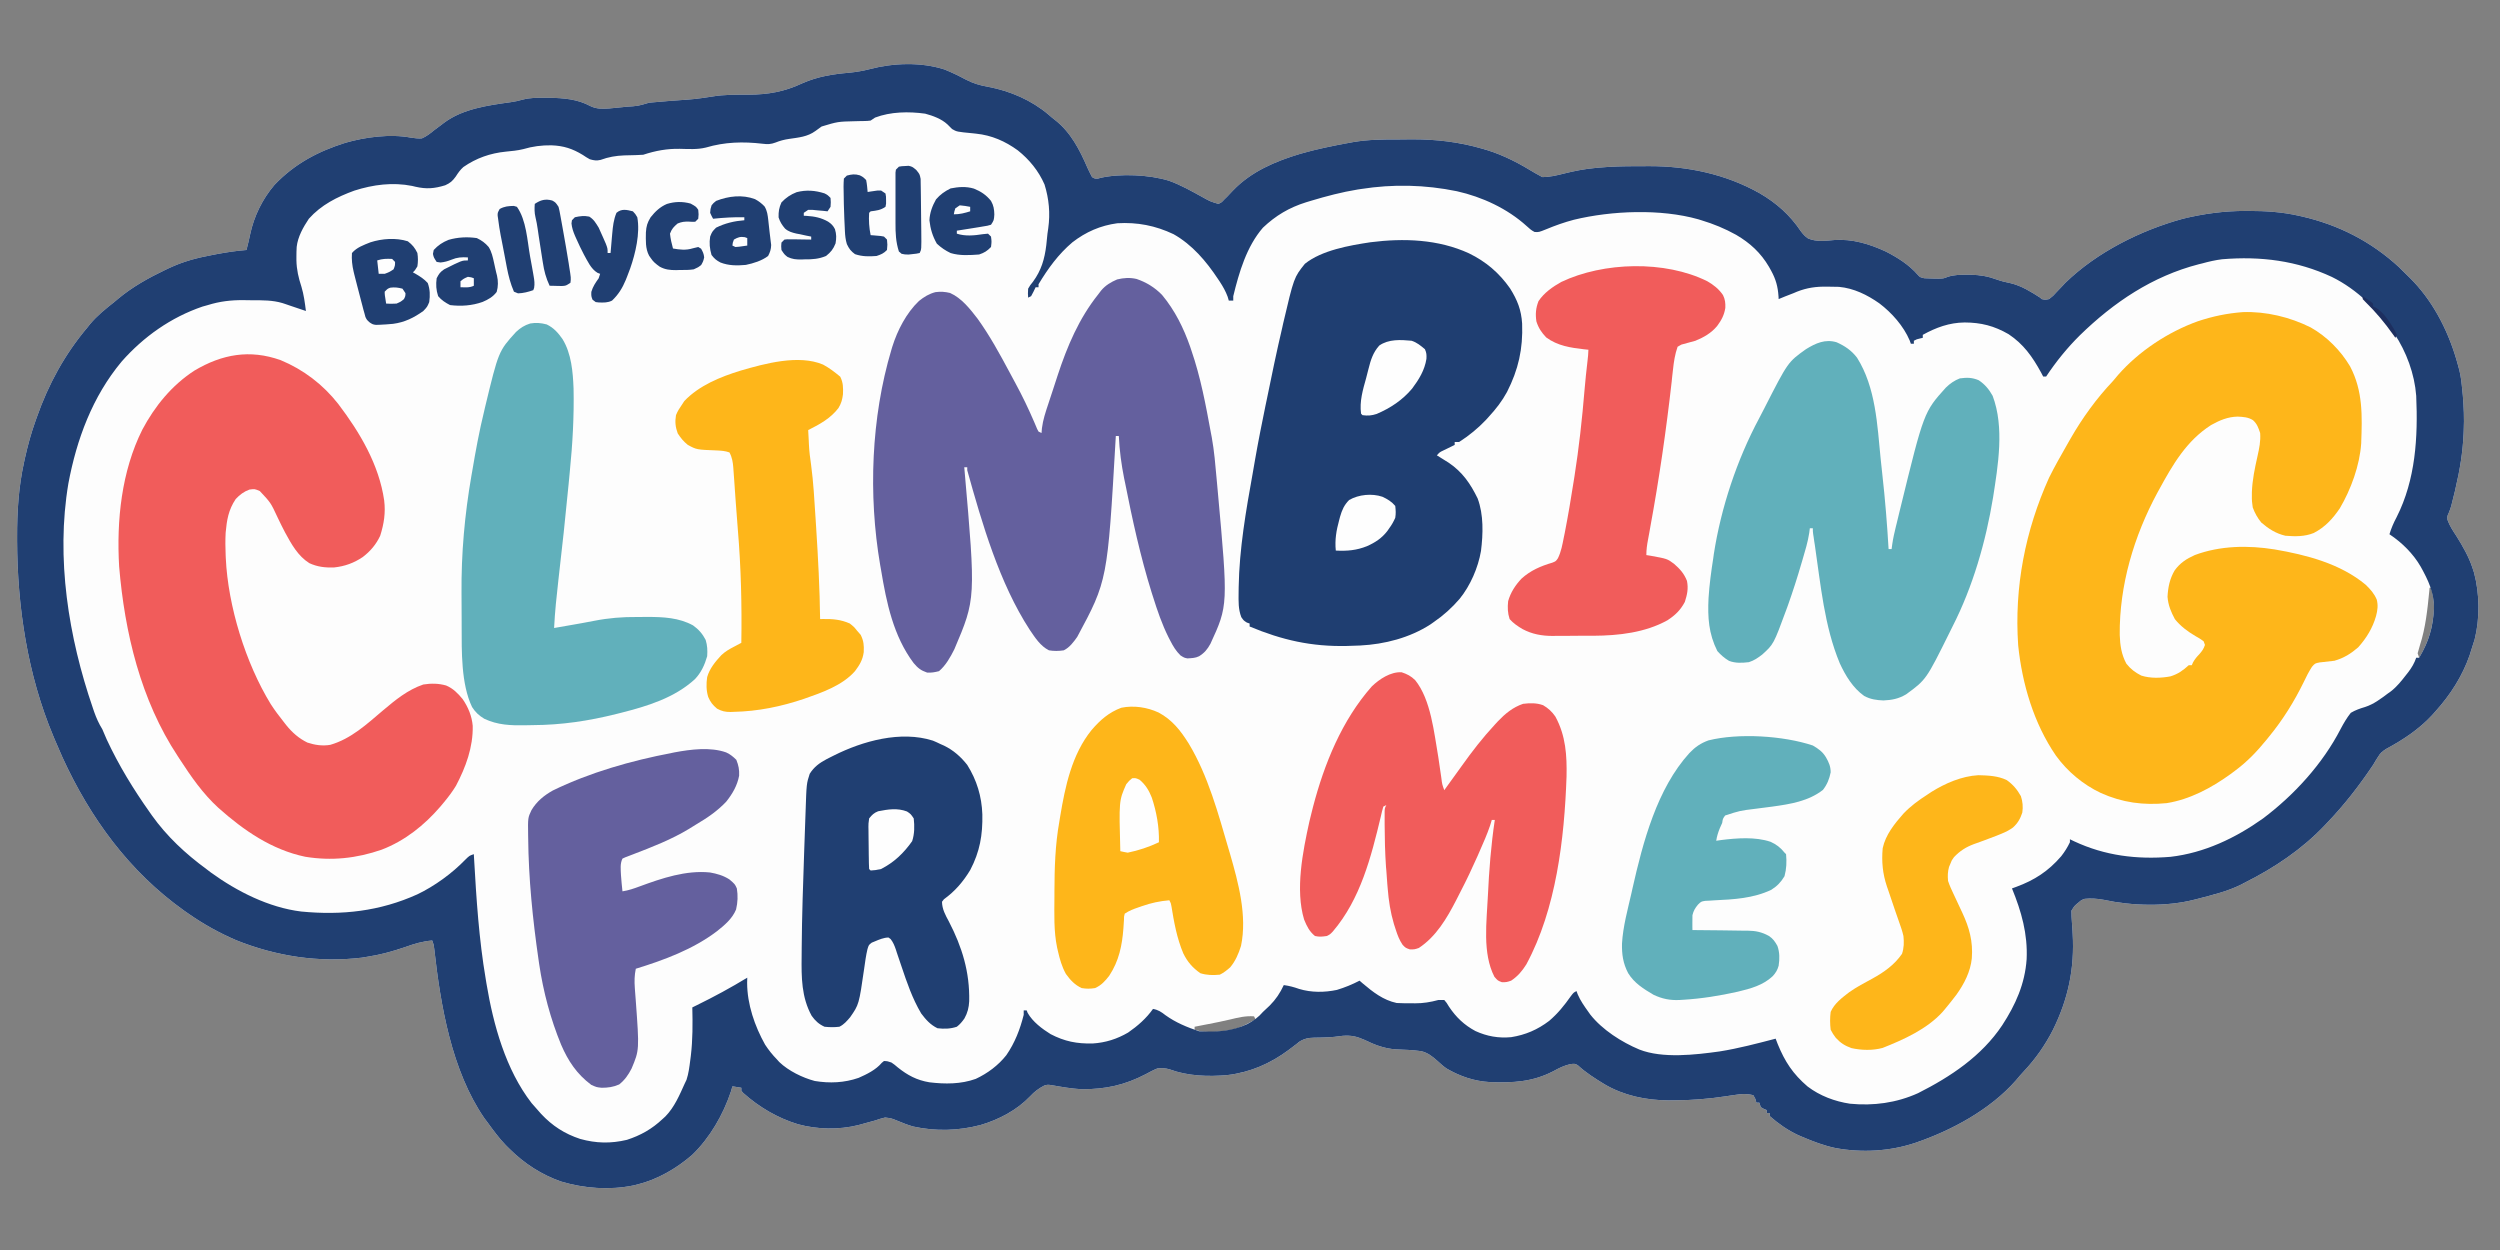
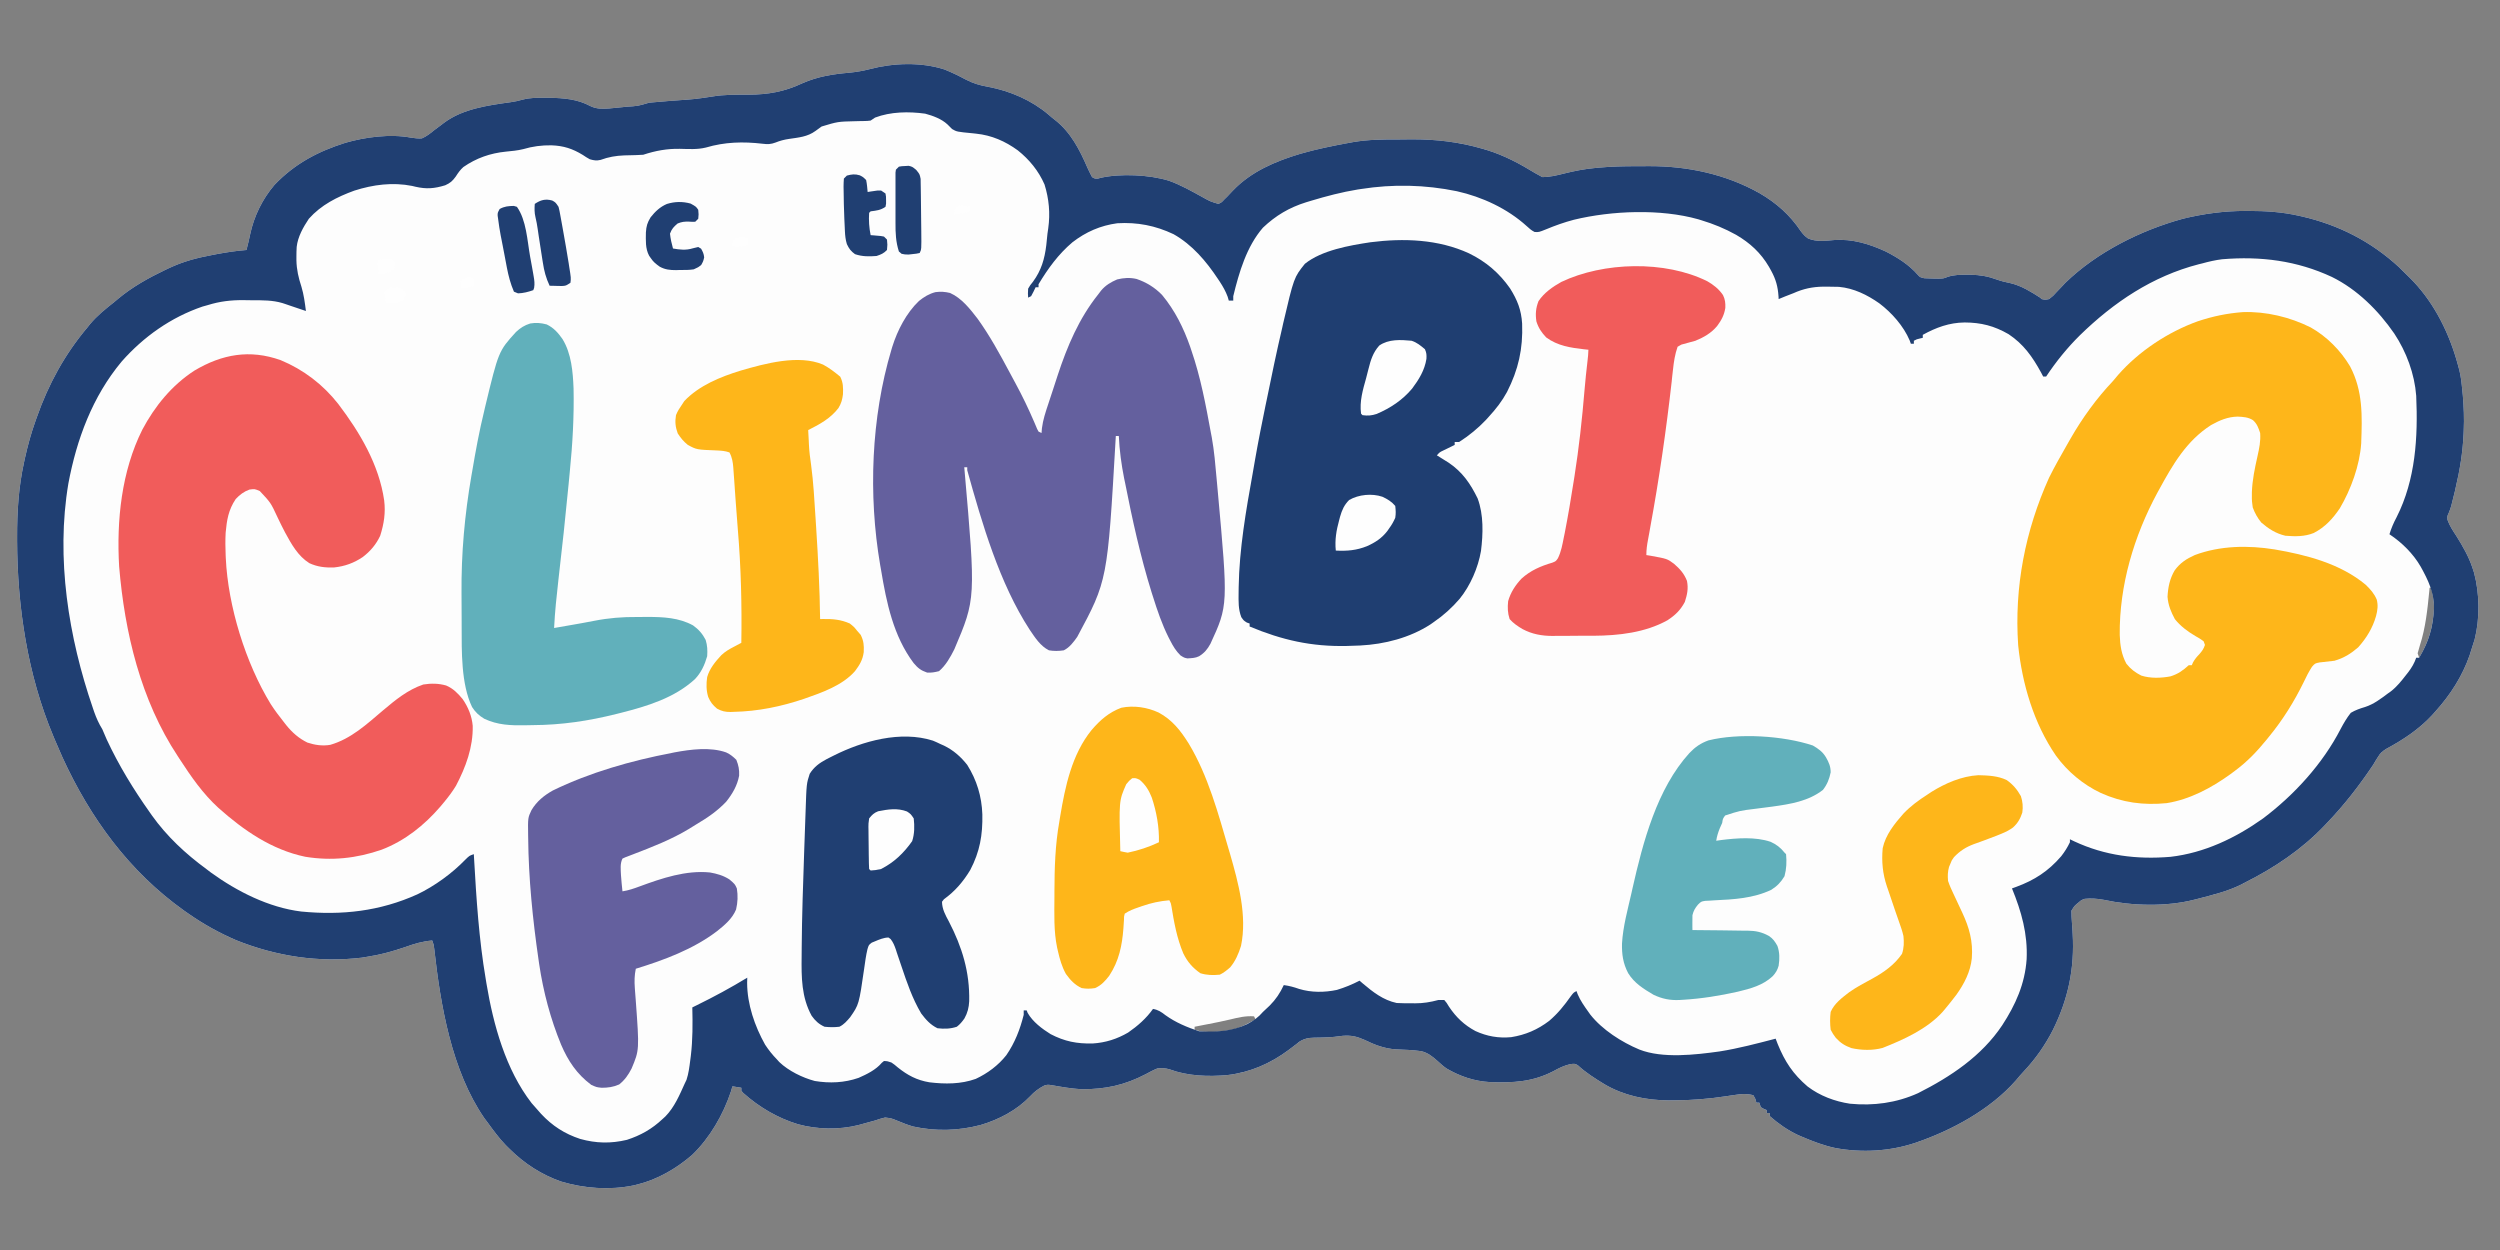
<svg xmlns="http://www.w3.org/2000/svg" width="200" zoomAndPan="magnify" viewBox="0 0 150 75" height="100" preserveAspectRatio="xMidYMid meet" version="1.2">
  <rect x="0" y="0" width="150" height="75" fill="#808080" stroke="none" />
  <g id="ca06621a68">
    <path style=" stroke:none;fill-rule:nonzero;fill:#fdfdfd;fill-opacity:1;" d="M 56.668 4.168 C 57.105 4.344 57.527 4.547 57.941 4.77 C 58.391 5.004 58.785 5.121 59.281 5.207 C 60.605 5.457 61.887 6.008 62.918 6.883 L 63.117 7.055 L 63.277 7.18 C 64.246 7.93 64.781 8.988 65.258 10.09 C 65.34 10.27 65.43 10.449 65.523 10.625 C 65.691 10.723 65.691 10.723 65.879 10.715 L 66.031 10.672 C 67.23 10.398 68.973 10.484 70.137 10.844 C 70.844 11.098 71.508 11.473 72.164 11.836 C 72.613 12.086 72.613 12.086 73.102 12.234 C 73.297 12.145 73.297 12.145 73.449 11.977 L 73.633 11.797 C 73.75 11.676 73.867 11.555 73.98 11.43 C 75.086 10.281 76.52 9.68 78.023 9.227 C 78.984 8.949 79.969 8.75 80.949 8.57 L 81.223 8.52 C 82.117 8.371 83.008 8.363 83.914 8.367 C 84.176 8.367 84.434 8.363 84.695 8.359 C 86.156 8.355 87.559 8.516 88.965 8.93 L 89.23 9.008 C 90.25 9.324 91.184 9.82 92.094 10.379 C 92.242 10.465 92.391 10.547 92.539 10.625 C 93 10.625 93.406 10.523 93.852 10.41 C 94.461 10.258 95.062 10.141 95.688 10.082 L 95.922 10.059 C 96.695 9.988 97.465 9.969 98.242 9.973 C 98.469 9.973 98.699 9.969 98.93 9.969 C 101.25 9.961 103.551 10.449 105.586 11.598 C 106.59 12.184 107.402 12.906 108.051 13.875 C 108.184 14.051 108.297 14.18 108.48 14.305 C 108.996 14.523 109.508 14.449 110.051 14.402 C 111.133 14.324 112.172 14.637 113.152 15.094 C 113.859 15.453 114.543 15.887 115.07 16.492 C 115.195 16.633 115.195 16.633 115.457 16.695 C 115.645 16.707 115.832 16.711 116.02 16.715 L 116.32 16.719 C 116.613 16.711 116.613 16.711 116.867 16.609 C 117.25 16.488 117.605 16.484 118.004 16.484 L 118.242 16.484 C 118.812 16.496 119.297 16.582 119.832 16.781 C 120.094 16.875 120.348 16.934 120.621 16.988 C 121.285 17.145 121.844 17.496 122.41 17.859 L 122.5 17.945 C 122.707 17.992 122.707 17.992 122.945 17.945 C 123.191 17.754 123.191 17.754 123.422 17.496 C 123.508 17.402 123.594 17.312 123.684 17.223 L 123.926 16.965 C 125.824 15.125 128.441 13.82 130.973 13.125 C 132.227 12.82 133.449 12.656 134.738 12.656 L 134.934 12.656 C 135.949 12.656 136.93 12.719 137.926 12.945 L 138.102 12.984 C 140.32 13.492 142.273 14.492 143.945 16.035 C 144.172 16.254 144.395 16.473 144.613 16.695 L 144.801 16.887 C 146.105 18.266 146.977 20.055 147.469 21.875 L 147.562 22.219 C 147.664 22.637 147.707 23.059 147.746 23.488 L 147.77 23.738 C 147.828 24.43 147.855 25.109 147.824 25.805 L 147.816 26.016 C 147.766 27.137 147.59 28.211 147.332 29.297 L 147.293 29.477 C 147.062 30.434 147.062 30.434 146.922 30.781 C 146.832 30.977 146.832 30.977 146.848 31.188 C 146.977 31.555 147.188 31.863 147.402 32.191 C 147.785 32.812 148.133 33.41 148.359 34.105 L 148.445 34.371 C 148.777 35.621 148.797 37.117 148.477 38.371 C 148.41 38.586 148.344 38.805 148.27 39.02 L 148.18 39.309 C 147.75 40.555 147.012 41.707 146.129 42.68 L 145.918 42.918 C 145.145 43.75 144.195 44.383 143.199 44.918 C 142.934 45.082 142.82 45.176 142.664 45.441 L 142.531 45.652 L 142.387 45.895 C 141.551 47.141 140.66 48.293 139.621 49.375 L 139.488 49.516 C 138.121 50.957 136.484 52.055 134.715 52.945 L 134.48 53.07 C 133.656 53.48 132.754 53.699 131.863 53.93 L 131.676 53.977 C 129.984 54.414 127.922 54.359 126.219 53.988 C 125.836 53.918 125.473 53.891 125.086 53.93 C 124.879 54.004 124.879 54.004 124.734 54.133 L 124.59 54.25 C 124.441 54.387 124.441 54.387 124.285 54.641 C 124.285 54.887 124.297 55.121 124.316 55.363 C 124.328 55.508 124.336 55.656 124.348 55.801 L 124.359 56.027 C 124.48 58.102 124.094 59.941 123.168 61.809 C 122.703 62.715 122.137 63.527 121.438 64.27 C 121.27 64.445 121.117 64.629 120.961 64.816 C 119.422 66.574 117.105 67.824 114.922 68.57 C 113.387 69.082 111.719 69.176 110.129 68.883 C 109.441 68.738 108.793 68.492 108.145 68.215 L 107.895 68.109 C 107.27 67.82 106.699 67.418 106.184 66.965 L 106.184 66.785 L 106.004 66.785 L 106.004 66.605 L 105.832 66.535 L 105.648 66.43 L 105.559 66.16 L 105.383 66.16 L 105.324 65.941 L 105.203 65.715 C 104.816 65.613 104.5 65.629 104.109 65.695 L 103.777 65.742 L 103.605 65.77 C 102.547 65.93 101.504 66.02 100.434 66.02 L 100.102 66.023 C 98.762 66.012 97.441 65.742 96.277 65.059 C 95.715 64.715 95.156 64.367 94.668 63.914 C 94.488 63.816 94.488 63.816 94.215 63.848 C 93.832 63.938 93.539 64.086 93.199 64.273 C 91.957 64.918 90.781 64.977 89.398 64.926 C 88.453 64.871 87.625 64.59 86.805 64.117 C 86.605 63.984 86.434 63.824 86.258 63.664 C 85.949 63.391 85.68 63.168 85.273 63.07 C 84.77 63 84.262 62.98 83.754 62.961 C 83.059 62.918 82.48 62.688 81.859 62.387 C 81.398 62.184 81.07 62.113 80.57 62.148 C 80.402 62.168 80.234 62.188 80.062 62.211 C 79.859 62.234 79.66 62.242 79.457 62.246 L 79.238 62.254 C 79.102 62.258 78.961 62.262 78.824 62.262 C 78.484 62.273 78.297 62.309 77.996 62.477 L 77.738 62.68 L 77.465 62.887 L 77.32 62.996 C 76.23 63.812 75.004 64.344 73.648 64.504 C 72.496 64.609 71.266 64.566 70.172 64.16 C 69.914 64.086 69.719 64.078 69.445 64.105 C 69.207 64.199 68.984 64.32 68.762 64.441 C 67.488 65.109 66.332 65.359 64.898 65.355 C 64.309 65.32 63.727 65.223 63.141 65.117 C 62.863 65.074 62.863 65.074 62.656 65.133 C 62.32 65.309 62.07 65.496 61.812 65.773 C 61.016 66.609 59.934 67.176 58.836 67.5 C 57.496 67.852 56.137 67.887 54.785 67.59 C 54.461 67.496 54.164 67.379 53.855 67.25 C 53.488 67.098 53.488 67.098 53.105 67.051 C 52.898 67.098 52.707 67.16 52.504 67.23 C 52.34 67.277 52.172 67.324 52.004 67.367 C 51.832 67.414 51.664 67.461 51.492 67.508 C 50.324 67.797 49.035 67.77 47.875 67.453 C 46.656 67.082 45.535 66.422 44.586 65.57 L 44.48 65.445 L 44.48 65.266 L 43.945 65.18 L 43.855 65.492 C 43.391 66.883 42.594 68.266 41.539 69.285 C 40.617 70.09 39.438 70.781 38.238 71.07 L 38.016 71.125 C 36.574 71.422 35.062 71.309 33.66 70.891 C 32.48 70.477 31.453 69.809 30.57 68.93 L 30.352 68.715 C 29.934 68.285 29.586 67.801 29.234 67.32 L 29.066 67.098 C 27.094 64.234 26.434 60.32 26.055 56.93 C 26.027 56.688 26.027 56.688 25.934 56.43 C 25.359 56.477 24.863 56.625 24.324 56.82 C 23.559 57.082 22.812 57.289 22.012 57.41 L 21.703 57.461 C 19.129 57.77 16.559 57.375 14.164 56.41 C 13.152 55.973 12.211 55.453 11.309 54.82 L 11.051 54.641 C 7.754 52.293 5.414 49.086 3.738 45.418 C 3.582 45.07 3.434 44.723 3.285 44.375 L 3.188 44.141 C 1.652 40.473 1.039 36.406 1.027 32.449 L 1.027 32.215 C 1.023 30.711 1.117 29.215 1.441 27.746 C 1.461 27.656 1.48 27.566 1.5 27.473 C 1.668 26.723 1.867 25.992 2.125 25.27 L 2.203 25.051 C 2.906 23.055 3.879 21.266 5.246 19.645 L 5.395 19.457 C 5.824 18.941 6.328 18.539 6.852 18.125 L 7.066 17.945 C 7.945 17.207 8.93 16.664 9.961 16.172 L 10.172 16.074 C 11.004 15.684 11.828 15.469 12.73 15.301 L 13.031 15.242 C 13.617 15.133 14.195 15.047 14.789 15 L 14.859 14.711 L 14.91 14.512 C 14.949 14.359 14.98 14.203 15.012 14.051 C 15.242 12.969 15.75 11.934 16.469 11.094 C 17.672 9.828 19.082 9.082 20.73 8.566 C 21.914 8.223 23.41 8.027 24.629 8.254 C 24.863 8.293 25.07 8.316 25.309 8.305 C 25.598 8.18 25.824 8 26.066 7.801 C 26.199 7.703 26.332 7.602 26.465 7.504 L 26.656 7.359 C 27.773 6.527 29.285 6.32 30.633 6.133 C 30.879 6.098 31.125 6.047 31.363 5.977 C 31.797 5.863 32.227 5.863 32.672 5.867 L 32.934 5.867 C 33.789 5.879 34.652 5.945 35.418 6.363 C 35.793 6.547 36.145 6.535 36.551 6.508 C 36.816 6.484 37.082 6.457 37.348 6.43 L 37.551 6.406 C 38.273 6.363 38.273 6.363 38.953 6.16 C 39.18 6.137 39.406 6.117 39.633 6.102 L 40.055 6.066 C 40.277 6.051 40.5 6.035 40.719 6.016 C 41.719 5.945 41.719 5.945 42.707 5.797 C 43.441 5.664 44.188 5.684 44.934 5.68 C 46.086 5.676 47.086 5.496 48.141 4.996 C 49.062 4.59 49.965 4.449 50.957 4.363 C 51.379 4.32 51.773 4.254 52.184 4.148 C 53.598 3.773 55.266 3.715 56.668 4.168 M 145.773 35.27 L 145.758 35.457 C 145.648 36.566 145.539 37.652 145.195 38.719 C 145.148 38.875 145.102 39.035 145.059 39.195 L 145.148 39.465 C 145.734 38.484 145.98 37.625 146.043 36.484 C 146.039 36.062 145.977 35.672 145.863 35.27 Z M 73.812 61.168 C 73.375 61.273 72.938 61.359 72.496 61.445 C 72.414 61.461 72.336 61.477 72.25 61.492 C 72.059 61.531 71.867 61.57 71.676 61.605 L 71.676 61.785 C 72.383 62.023 73.27 61.906 73.996 61.77 C 74.473 61.637 74.902 61.402 75.332 61.16 L 75.242 60.98 C 74.738 60.945 74.305 61.047 73.812 61.168 " />
    <path style=" stroke:none;fill-rule:nonzero;fill:#203f72;fill-opacity:1;" d="M 56.668 4.168 C 57.105 4.344 57.527 4.547 57.941 4.77 C 58.391 5.004 58.785 5.121 59.281 5.207 C 60.605 5.457 61.887 6.008 62.918 6.883 L 63.117 7.055 L 63.277 7.18 C 64.246 7.93 64.781 8.988 65.258 10.09 C 65.34 10.27 65.43 10.449 65.523 10.625 C 65.691 10.723 65.691 10.723 65.879 10.715 L 66.031 10.672 C 67.23 10.398 68.973 10.484 70.137 10.844 C 70.844 11.098 71.508 11.473 72.164 11.836 C 72.613 12.086 72.613 12.086 73.102 12.234 C 73.297 12.145 73.297 12.145 73.449 11.977 L 73.633 11.797 C 73.75 11.676 73.867 11.555 73.98 11.43 C 75.086 10.281 76.52 9.68 78.023 9.227 C 78.984 8.949 79.969 8.75 80.949 8.57 L 81.223 8.52 C 82.117 8.371 83.008 8.363 83.914 8.367 C 84.176 8.367 84.434 8.363 84.695 8.359 C 86.156 8.355 87.559 8.516 88.965 8.93 L 89.23 9.008 C 90.25 9.324 91.184 9.82 92.094 10.379 C 92.242 10.465 92.391 10.547 92.539 10.625 C 93 10.625 93.406 10.523 93.852 10.41 C 94.461 10.258 95.062 10.141 95.688 10.082 L 95.922 10.059 C 96.695 9.988 97.465 9.969 98.242 9.973 C 98.469 9.973 98.699 9.969 98.93 9.969 C 101.25 9.961 103.551 10.449 105.586 11.598 C 106.59 12.184 107.402 12.906 108.051 13.875 C 108.184 14.051 108.297 14.18 108.48 14.305 C 108.996 14.523 109.508 14.449 110.051 14.402 C 111.133 14.324 112.172 14.637 113.152 15.094 C 113.859 15.453 114.543 15.887 115.07 16.492 C 115.195 16.633 115.195 16.633 115.457 16.695 C 115.645 16.707 115.832 16.711 116.02 16.715 L 116.32 16.719 C 116.613 16.711 116.613 16.711 116.867 16.609 C 117.25 16.488 117.605 16.484 118.004 16.484 L 118.242 16.484 C 118.812 16.496 119.297 16.582 119.832 16.781 C 120.094 16.875 120.348 16.934 120.621 16.988 C 121.285 17.145 121.844 17.496 122.41 17.859 L 122.5 17.945 C 122.707 17.992 122.707 17.992 122.945 17.945 C 123.191 17.754 123.191 17.754 123.422 17.496 C 123.508 17.402 123.594 17.312 123.684 17.223 L 123.926 16.965 C 125.824 15.125 128.441 13.82 130.973 13.125 C 132.227 12.82 133.449 12.656 134.738 12.656 L 134.934 12.656 C 135.949 12.656 136.93 12.719 137.926 12.945 L 138.102 12.984 C 140.32 13.492 142.273 14.492 143.945 16.035 C 144.172 16.254 144.395 16.473 144.613 16.695 L 144.801 16.887 C 146.105 18.266 146.977 20.055 147.469 21.875 L 147.562 22.219 C 147.664 22.637 147.707 23.059 147.746 23.488 L 147.77 23.738 C 147.828 24.43 147.855 25.109 147.824 25.805 L 147.816 26.016 C 147.766 27.137 147.59 28.211 147.332 29.297 L 147.293 29.477 C 147.062 30.434 147.062 30.434 146.922 30.781 C 146.832 30.977 146.832 30.977 146.848 31.188 C 146.977 31.555 147.188 31.863 147.402 32.191 C 147.785 32.812 148.133 33.41 148.359 34.105 L 148.445 34.371 C 148.777 35.621 148.797 37.117 148.477 38.371 C 148.41 38.586 148.344 38.805 148.27 39.02 L 148.18 39.309 C 147.75 40.555 147.012 41.707 146.129 42.68 L 145.918 42.918 C 145.145 43.75 144.195 44.383 143.199 44.918 C 142.934 45.082 142.82 45.176 142.664 45.441 L 142.531 45.652 L 142.387 45.895 C 141.551 47.141 140.66 48.293 139.621 49.375 L 139.488 49.516 C 138.121 50.957 136.484 52.055 134.715 52.945 L 134.48 53.07 C 133.656 53.48 132.754 53.699 131.863 53.93 L 131.676 53.977 C 129.984 54.414 127.922 54.359 126.219 53.988 C 125.836 53.918 125.473 53.891 125.086 53.93 C 124.879 54.004 124.879 54.004 124.734 54.133 L 124.59 54.25 C 124.441 54.387 124.441 54.387 124.285 54.641 C 124.285 54.887 124.297 55.121 124.316 55.363 C 124.328 55.508 124.336 55.656 124.348 55.801 L 124.359 56.027 C 124.48 58.102 124.094 59.941 123.168 61.809 C 122.703 62.715 122.137 63.527 121.438 64.27 C 121.27 64.445 121.117 64.629 120.961 64.816 C 119.422 66.574 117.105 67.824 114.922 68.57 C 113.387 69.082 111.719 69.176 110.129 68.883 C 109.441 68.738 108.793 68.492 108.145 68.215 L 107.895 68.109 C 107.27 67.82 106.699 67.418 106.184 66.965 L 106.184 66.785 L 106.004 66.785 L 106.004 66.605 L 105.832 66.535 L 105.648 66.43 L 105.559 66.16 L 105.383 66.16 L 105.324 65.941 L 105.203 65.715 C 104.816 65.613 104.5 65.629 104.109 65.695 L 103.777 65.742 L 103.605 65.77 C 102.547 65.93 101.504 66.02 100.434 66.02 L 100.102 66.023 C 98.762 66.012 97.441 65.742 96.277 65.059 C 95.715 64.715 95.156 64.367 94.668 63.914 C 94.488 63.816 94.488 63.816 94.215 63.848 C 93.832 63.938 93.539 64.086 93.199 64.273 C 91.957 64.918 90.781 64.977 89.398 64.926 C 88.453 64.871 87.625 64.59 86.805 64.117 C 86.605 63.984 86.434 63.824 86.258 63.664 C 85.949 63.391 85.68 63.168 85.273 63.07 C 84.77 63 84.262 62.98 83.754 62.961 C 83.059 62.918 82.48 62.688 81.859 62.387 C 81.398 62.184 81.07 62.113 80.57 62.148 C 80.402 62.168 80.234 62.188 80.062 62.211 C 79.859 62.234 79.66 62.242 79.457 62.246 L 79.238 62.254 C 79.102 62.258 78.961 62.262 78.824 62.262 C 78.484 62.273 78.297 62.309 77.996 62.477 L 77.738 62.68 L 77.465 62.887 L 77.32 62.996 C 76.23 63.812 75.004 64.344 73.648 64.504 C 72.496 64.609 71.266 64.566 70.172 64.16 C 69.914 64.086 69.719 64.078 69.445 64.105 C 69.207 64.199 68.984 64.32 68.762 64.441 C 67.488 65.109 66.332 65.359 64.898 65.355 C 64.309 65.32 63.727 65.223 63.141 65.117 C 62.863 65.074 62.863 65.074 62.656 65.133 C 62.32 65.309 62.07 65.496 61.812 65.773 C 61.016 66.609 59.934 67.176 58.836 67.5 C 57.496 67.852 56.137 67.887 54.785 67.59 C 54.461 67.496 54.164 67.379 53.855 67.25 C 53.488 67.098 53.488 67.098 53.105 67.051 C 52.898 67.098 52.707 67.16 52.504 67.23 C 52.34 67.277 52.172 67.324 52.004 67.367 C 51.832 67.414 51.664 67.461 51.492 67.508 C 50.324 67.797 49.035 67.77 47.875 67.453 C 46.656 67.082 45.535 66.422 44.586 65.57 L 44.48 65.445 L 44.48 65.266 L 43.945 65.18 L 43.855 65.492 C 43.391 66.883 42.594 68.266 41.539 69.285 C 40.617 70.09 39.438 70.781 38.238 71.07 L 38.016 71.125 C 36.574 71.422 35.062 71.309 33.66 70.891 C 32.48 70.477 31.453 69.809 30.57 68.93 L 30.352 68.715 C 29.934 68.285 29.586 67.801 29.234 67.32 L 29.066 67.098 C 27.094 64.234 26.434 60.32 26.055 56.93 C 26.027 56.688 26.027 56.688 25.934 56.43 C 25.359 56.477 24.863 56.625 24.324 56.82 C 23.559 57.082 22.812 57.289 22.012 57.41 L 21.703 57.461 C 19.129 57.77 16.559 57.375 14.164 56.41 C 13.152 55.973 12.211 55.453 11.309 54.82 L 11.051 54.641 C 7.754 52.293 5.414 49.086 3.738 45.418 C 3.582 45.07 3.434 44.723 3.285 44.375 L 3.188 44.141 C 1.652 40.473 1.039 36.406 1.027 32.449 L 1.027 32.215 C 1.023 30.711 1.117 29.215 1.441 27.746 C 1.461 27.656 1.48 27.566 1.5 27.473 C 1.668 26.723 1.867 25.992 2.125 25.27 L 2.203 25.051 C 2.906 23.055 3.879 21.266 5.246 19.645 L 5.395 19.457 C 5.824 18.941 6.328 18.539 6.852 18.125 L 7.066 17.945 C 7.945 17.207 8.93 16.664 9.961 16.172 L 10.172 16.074 C 11.004 15.684 11.828 15.469 12.73 15.301 L 13.031 15.242 C 13.617 15.133 14.195 15.047 14.789 15 L 14.859 14.711 L 14.91 14.512 C 14.949 14.359 14.98 14.203 15.012 14.051 C 15.242 12.969 15.75 11.934 16.469 11.094 C 17.672 9.828 19.082 9.082 20.73 8.566 C 21.914 8.223 23.41 8.027 24.629 8.254 C 24.863 8.293 25.07 8.316 25.309 8.305 C 25.598 8.18 25.824 8 26.066 7.801 C 26.199 7.703 26.332 7.602 26.465 7.504 L 26.656 7.359 C 27.773 6.527 29.285 6.32 30.633 6.133 C 30.879 6.098 31.125 6.047 31.363 5.977 C 31.797 5.863 32.227 5.863 32.672 5.867 L 32.934 5.867 C 33.789 5.879 34.652 5.945 35.418 6.363 C 35.793 6.547 36.145 6.535 36.551 6.508 C 36.816 6.484 37.082 6.457 37.348 6.43 L 37.551 6.406 C 38.273 6.363 38.273 6.363 38.953 6.16 C 39.18 6.137 39.406 6.117 39.633 6.102 L 40.055 6.066 C 40.277 6.051 40.5 6.035 40.719 6.016 C 41.719 5.945 41.719 5.945 42.707 5.797 C 43.441 5.664 44.188 5.684 44.934 5.68 C 46.086 5.676 47.086 5.496 48.141 4.996 C 49.062 4.59 49.965 4.449 50.957 4.363 C 51.379 4.32 51.773 4.254 52.184 4.148 C 53.598 3.773 55.266 3.715 56.668 4.168 M 52.504 7.055 L 52.238 7.234 C 52.043 7.258 52.043 7.258 51.816 7.262 L 51.566 7.266 L 51.301 7.273 C 50.273 7.297 50.273 7.297 49.297 7.59 C 49.172 7.676 49.047 7.766 48.926 7.859 C 48.445 8.211 47.914 8.25 47.336 8.336 C 47.062 8.375 46.793 8.445 46.535 8.551 C 46.258 8.656 46.059 8.664 45.762 8.625 C 44.582 8.488 43.496 8.516 42.355 8.852 C 41.84 8.98 41.32 8.941 40.797 8.93 C 40.023 8.914 39.328 9.043 38.594 9.285 C 38.461 9.297 38.324 9.301 38.191 9.305 L 37.949 9.312 C 37.785 9.316 37.617 9.32 37.453 9.324 C 36.945 9.344 36.516 9.418 36.035 9.594 C 35.789 9.652 35.629 9.625 35.387 9.555 C 35.18 9.438 35.18 9.438 34.969 9.297 C 34.348 8.918 33.816 8.746 33.086 8.719 C 32.492 8.711 31.957 8.781 31.391 8.949 C 31.043 9.035 30.707 9.062 30.352 9.098 C 29.418 9.191 28.578 9.484 27.801 10.023 C 27.609 10.195 27.484 10.375 27.344 10.594 C 27.145 10.867 27.02 10.977 26.711 11.117 C 26.059 11.316 25.586 11.355 24.922 11.203 L 24.73 11.156 C 23.559 10.922 22.383 11.078 21.258 11.438 C 20.223 11.816 19.273 12.293 18.531 13.125 C 18.195 13.629 17.867 14.203 17.801 14.816 C 17.789 15.012 17.785 15.207 17.785 15.402 L 17.785 15.617 C 17.797 16.18 17.91 16.668 18.086 17.203 C 18.23 17.68 18.293 18.168 18.355 18.66 L 18.02 18.547 L 17.578 18.398 L 17.359 18.324 L 17.145 18.25 L 16.945 18.184 C 16.352 18.008 15.762 18.016 15.148 18.016 C 14.965 18.016 14.777 18.012 14.594 18.008 C 13.848 18.004 13.184 18.082 12.469 18.305 L 12.148 18.395 C 10.258 19.039 8.613 20.203 7.297 21.695 C 5.547 23.797 4.602 26.348 4.102 29.012 C 3.348 33.496 4.109 38.223 5.57 42.477 L 5.648 42.707 C 5.781 43.082 5.926 43.41 6.137 43.75 C 6.23 43.957 6.316 44.164 6.406 44.375 C 7.129 45.926 8.004 47.355 8.992 48.75 L 9.109 48.918 C 10.016 50.188 11.129 51.223 12.379 52.141 L 12.656 52.352 C 14.227 53.488 16.121 54.449 18.066 54.691 C 20.512 54.93 22.797 54.676 25.043 53.66 C 26.078 53.164 27.121 52.406 27.922 51.578 C 28.164 51.34 28.164 51.34 28.43 51.25 L 28.445 51.523 C 28.582 53.941 28.738 56.355 29.145 58.75 L 29.191 59.031 C 29.602 61.492 30.344 64.18 31.895 66.184 C 32.016 66.324 32.141 66.469 32.266 66.605 L 32.469 66.836 C 33.145 67.555 33.875 68.027 34.812 68.336 C 35.77 68.602 36.641 68.621 37.613 68.391 C 38.445 68.121 39.121 67.738 39.754 67.141 L 39.922 66.988 C 40.469 66.43 40.773 65.699 41.09 65 L 41.191 64.789 C 41.316 64.41 41.363 64.023 41.414 63.625 L 41.449 63.355 C 41.566 62.387 41.562 61.422 41.539 60.445 L 41.801 60.316 C 42.836 59.809 43.848 59.262 44.836 58.66 C 44.836 58.762 44.832 58.863 44.828 58.969 C 44.832 60.258 45.281 61.562 45.906 62.68 C 46.117 63 46.352 63.297 46.621 63.57 L 46.758 63.723 C 47.312 64.254 48.152 64.664 48.887 64.859 C 49.781 65.008 50.66 64.969 51.516 64.672 C 52.008 64.457 52.555 64.188 52.906 63.77 L 53.039 63.66 C 53.258 63.672 53.258 63.672 53.484 63.75 C 53.672 63.879 53.672 63.879 53.859 64.039 C 54.453 64.516 55.008 64.812 55.766 64.938 C 56.695 65.051 57.648 65.055 58.543 64.734 C 59.246 64.406 59.895 63.926 60.379 63.312 C 60.891 62.57 61.203 61.766 61.422 60.891 L 61.422 60.625 L 61.602 60.625 L 61.66 60.777 C 61.965 61.309 62.52 61.727 63.035 62.047 C 63.883 62.488 64.609 62.629 65.562 62.609 C 66.336 62.559 67.016 62.344 67.688 61.953 C 68.25 61.566 68.785 61.098 69.18 60.535 C 69.492 60.59 69.676 60.715 69.926 60.91 C 70.539 61.352 71.227 61.637 71.945 61.875 C 72.957 61.934 73.91 61.883 74.836 61.445 C 75.215 61.242 75.496 61.043 75.777 60.715 L 76.18 60.336 C 76.551 59.965 76.805 59.582 77.027 59.105 C 77.352 59.148 77.641 59.227 77.949 59.336 C 78.684 59.559 79.465 59.551 80.211 59.395 C 80.691 59.25 81.129 59.07 81.574 58.84 L 81.758 59 C 82.375 59.523 82.996 60.008 83.801 60.18 C 84.094 60.199 84.383 60.195 84.672 60.195 L 84.906 60.199 C 85.402 60.199 85.82 60.129 86.301 60 L 86.656 60 C 86.801 60.168 86.801 60.168 86.941 60.402 C 87.363 61.035 87.855 61.504 88.527 61.863 C 89.223 62.18 89.91 62.301 90.668 62.23 C 91.531 62.094 92.254 61.781 92.949 61.254 C 93.469 60.812 93.863 60.32 94.25 59.77 C 94.414 59.555 94.414 59.555 94.59 59.465 L 94.664 59.664 C 94.828 60.047 95.062 60.375 95.305 60.715 L 95.418 60.875 C 96.137 61.789 97.305 62.531 98.363 62.973 C 99.758 63.52 101.715 63.289 103.176 63.086 C 104.309 62.906 105.43 62.609 106.539 62.32 L 106.66 62.637 C 107.094 63.703 107.578 64.438 108.453 65.188 C 109.191 65.75 110.086 66.086 111 66.223 C 112.41 66.359 113.785 66.176 115.082 65.59 C 117.035 64.605 118.898 63.367 120.133 61.516 C 120.934 60.285 121.496 59.035 121.598 57.551 C 121.668 56.035 121.285 54.691 120.719 53.305 L 120.977 53.211 C 122.07 52.809 122.902 52.27 123.672 51.375 C 123.883 51.105 124.047 50.844 124.195 50.535 L 124.195 50.355 L 124.453 50.48 C 126.297 51.34 128.199 51.578 130.227 51.41 C 132.258 51.176 134.129 50.285 135.785 49.105 C 137.656 47.695 139.359 45.832 140.438 43.738 C 140.621 43.391 140.805 43.078 141.047 42.77 C 141.332 42.602 141.594 42.512 141.91 42.418 C 142.426 42.25 142.844 41.93 143.277 41.605 L 143.449 41.484 C 143.816 41.199 144.094 40.848 144.375 40.484 L 144.492 40.336 C 144.703 40.059 144.859 39.797 144.973 39.465 L 145.148 39.465 C 145.734 38.484 145.988 37.621 146.039 36.477 C 146.043 35.539 145.688 34.805 145.242 34 C 144.785 33.211 144.121 32.559 143.367 32.055 C 143.477 31.691 143.617 31.367 143.797 31.031 C 144.938 28.777 145.082 26.234 144.973 23.75 C 144.875 22.434 144.383 21.109 143.656 20.012 C 142.703 18.629 141.43 17.363 139.914 16.617 C 137.812 15.637 135.641 15.363 133.332 15.555 C 132.922 15.605 132.531 15.695 132.133 15.805 L 131.926 15.855 C 129.148 16.574 126.828 18.133 124.789 20.121 C 124.035 20.867 123.355 21.707 122.77 22.59 L 122.59 22.59 L 122.461 22.344 C 121.949 21.41 121.414 20.648 120.516 20.051 C 119.648 19.551 118.867 19.352 117.875 19.348 C 116.957 19.359 116.168 19.648 115.367 20.09 L 115.367 20.27 L 115.199 20.309 C 115.008 20.352 115.008 20.352 114.832 20.445 L 114.832 20.625 L 114.652 20.625 C 114.629 20.559 114.605 20.496 114.582 20.43 C 114.211 19.559 113.508 18.766 112.758 18.199 C 112.035 17.691 111.23 17.293 110.336 17.211 C 110.105 17.203 109.871 17.199 109.637 17.199 L 109.387 17.199 C 108.738 17.211 108.203 17.324 107.609 17.59 C 107.438 17.656 107.27 17.723 107.098 17.789 C 106.973 17.844 106.844 17.895 106.719 17.945 L 106.711 17.781 C 106.672 17.199 106.551 16.758 106.273 16.25 L 106.141 16.012 C 105.645 15.168 105.008 14.582 104.168 14.09 C 103.5 13.719 102.812 13.434 102.082 13.215 L 101.891 13.156 C 99.633 12.52 96.703 12.637 94.438 13.184 C 93.859 13.336 93.312 13.531 92.766 13.758 C 92.328 13.934 92.328 13.934 92.074 13.918 C 91.883 13.824 91.754 13.707 91.598 13.562 C 90.438 12.512 88.926 11.812 87.41 11.473 C 85.504 11.082 83.582 11.039 81.664 11.34 L 81.457 11.371 C 80.504 11.527 79.582 11.77 78.66 12.047 L 78.363 12.137 C 77.355 12.453 76.547 12.93 75.777 13.66 C 74.797 14.789 74.344 16.34 73.996 17.77 L 73.996 18.035 L 73.727 18.035 L 73.66 17.805 C 73.539 17.477 73.379 17.195 73.188 16.902 L 73.078 16.738 C 72.371 15.672 71.539 14.688 70.414 14.051 C 69.328 13.535 68.238 13.324 67.039 13.395 C 66.027 13.531 65.152 13.914 64.344 14.539 C 63.504 15.25 62.879 16.113 62.312 17.055 L 62.312 17.234 L 62.137 17.234 L 62.012 17.496 L 61.867 17.77 L 61.688 17.859 C 61.672 17.617 61.672 17.617 61.688 17.32 C 61.812 17.109 61.812 17.109 61.98 16.902 C 62.48 16.219 62.676 15.543 62.777 14.711 C 62.801 14.48 62.824 14.25 62.848 14.02 L 62.895 13.695 C 63.02 12.801 62.941 11.934 62.672 11.07 C 62.316 10.254 61.762 9.574 61.066 9.02 C 60.312 8.473 59.504 8.117 58.57 8.02 L 58.387 8 C 57.406 7.906 57.406 7.906 57.125 7.742 C 57.031 7.652 56.938 7.559 56.848 7.465 C 56.492 7.133 55.977 6.945 55.512 6.82 C 54.531 6.684 53.438 6.699 52.504 7.055 " />
    <path style=" stroke:none;fill-rule:nonzero;fill:#feb61a;fill-opacity:1;" d="M 134.562 18.727 C 135.957 18.676 137.395 19.023 138.641 19.645 C 139.609 20.191 140.434 21.023 141.004 21.98 C 141.789 23.469 141.73 24.969 141.672 26.605 C 141.582 27.926 141.059 29.359 140.391 30.496 C 139.965 31.125 139.504 31.629 138.824 31.98 C 138.273 32.203 137.707 32.191 137.125 32.145 C 136.555 32.012 136.121 31.734 135.68 31.355 C 135.449 31.074 135.289 30.785 135.164 30.445 C 135.125 30.195 135.105 29.988 135.113 29.738 L 135.113 29.535 C 135.137 28.801 135.289 28.09 135.449 27.375 C 135.555 26.898 135.648 26.469 135.609 25.98 C 135.504 25.668 135.426 25.434 135.18 25.211 C 134.883 25.027 134.609 25.016 134.266 24.996 C 133.672 25.008 133.18 25.215 132.664 25.504 C 131.191 26.445 130.363 27.879 129.547 29.375 L 129.445 29.559 C 128.039 32.164 127.156 35.113 127.184 38.09 C 127.203 38.707 127.285 39.273 127.582 39.82 C 127.84 40.145 128.109 40.348 128.477 40.535 C 129.023 40.711 129.668 40.688 130.227 40.582 C 130.684 40.441 130.977 40.23 131.328 39.91 L 131.508 39.91 L 131.578 39.75 C 131.688 39.551 131.805 39.41 131.965 39.246 C 132.129 39.055 132.219 38.938 132.297 38.695 L 132.219 38.48 C 132.062 38.355 131.895 38.258 131.719 38.16 C 131.254 37.887 130.832 37.57 130.492 37.148 C 130.254 36.699 130.094 36.32 130.051 35.809 C 130.082 35.23 130.184 34.727 130.48 34.223 C 130.805 33.777 131.188 33.527 131.684 33.305 C 133.203 32.734 134.887 32.711 136.477 32.965 C 138.391 33.293 140.422 33.82 141.938 35.082 C 142.223 35.355 142.453 35.613 142.605 35.977 C 142.695 36.324 142.652 36.621 142.562 36.965 C 142.359 37.68 141.988 38.285 141.492 38.84 C 141.055 39.219 140.629 39.484 140.066 39.645 C 139.77 39.684 139.477 39.715 139.176 39.746 C 138.898 39.801 138.898 39.801 138.715 40.012 C 138.527 40.305 138.371 40.609 138.223 40.926 C 137.645 42.105 136.977 43.18 136.145 44.195 L 136.016 44.355 C 135.434 45.074 134.84 45.699 134.094 46.25 C 134 46.316 133.91 46.387 133.816 46.457 C 132.684 47.273 131.398 47.965 130.004 48.188 C 128.605 48.328 127.332 48.156 126.047 47.578 C 124.984 47.074 124.047 46.293 123.355 45.336 C 122.027 43.402 121.328 41.035 121.09 38.711 C 120.852 35.227 121.512 31.84 122.945 28.66 C 123.277 27.992 123.645 27.344 124.016 26.695 L 124.223 26.332 C 124.941 25.078 125.789 23.906 126.781 22.859 C 126.883 22.738 126.984 22.617 127.086 22.496 C 128.34 21.066 130.086 19.918 131.867 19.277 C 132.766 18.977 133.613 18.801 134.562 18.727 " />
    <path style=" stroke:none;fill-rule:nonzero;fill:#64609e;fill-opacity:1;" d="M 68.195 16.738 C 68.777 16.934 69.297 17.254 69.723 17.695 C 70.496 18.625 71.012 19.672 71.41 20.805 L 71.48 21.016 C 72.039 22.633 72.348 24.305 72.656 25.98 L 72.707 26.246 C 72.855 27.062 72.922 27.891 72.996 28.715 C 73.02 28.969 73.043 29.227 73.066 29.48 C 73.688 36.32 73.688 36.32 72.625 38.629 C 72.445 38.957 72.266 39.176 71.945 39.375 C 71.715 39.488 71.496 39.488 71.246 39.504 C 71.051 39.465 71.051 39.465 70.828 39.324 C 70.555 39.055 70.391 38.781 70.215 38.438 L 70.109 38.234 C 69.719 37.453 69.441 36.637 69.18 35.805 L 69.102 35.562 C 68.422 33.383 67.934 31.145 67.492 28.906 L 67.449 28.707 C 67.281 27.855 67.168 27.027 67.129 26.16 L 66.949 26.16 L 66.938 26.352 C 66.449 34.836 66.449 34.836 64.633 38.215 C 64.406 38.531 64.184 38.84 63.828 39.02 C 63.523 39.066 63.242 39.07 62.938 39.02 C 62.422 38.762 62.102 38.254 61.785 37.789 C 59.969 35.004 58.922 31.402 58.035 28.215 L 58.035 28.035 L 57.855 28.035 L 57.871 28.207 C 58.547 35.93 58.547 35.93 57.262 38.953 C 57.023 39.43 56.75 39.922 56.34 40.27 C 56.07 40.336 55.895 40.371 55.625 40.355 C 55.246 40.223 55.074 40.086 54.816 39.781 C 53.602 38.164 53.188 36.156 52.863 34.195 L 52.809 33.891 C 52.094 29.707 52.266 25.062 53.484 20.984 L 53.539 20.801 C 53.848 19.816 54.383 18.777 55.137 18.059 C 55.445 17.812 55.746 17.625 56.133 17.527 C 56.441 17.488 56.703 17.504 57.004 17.578 C 57.695 17.883 58.211 18.543 58.66 19.129 C 59.395 20.152 59.988 21.242 60.582 22.352 C 60.695 22.566 60.812 22.777 60.926 22.992 C 61.34 23.754 61.711 24.527 62.055 25.328 L 62.148 25.547 L 62.23 25.742 L 62.312 25.895 L 62.492 25.98 L 62.516 25.691 C 62.578 25.188 62.738 24.715 62.898 24.234 C 62.996 23.934 63.098 23.633 63.195 23.332 C 63.289 23.059 63.375 22.781 63.465 22.504 C 64.035 20.773 64.738 19.113 65.879 17.68 L 66.066 17.434 C 66.336 17.113 66.648 16.93 67.027 16.766 C 67.43 16.668 67.793 16.645 68.195 16.738 " />
    <path style=" stroke:none;fill-rule:nonzero;fill:#f15c5b;fill-opacity:1;" d="M 16.84 21.609 C 18.207 22.176 19.379 23.07 20.293 24.234 C 21.59 25.941 22.742 27.879 23.051 30.027 C 23.141 30.773 23.039 31.426 22.812 32.145 C 22.57 32.664 22.223 33.074 21.766 33.422 C 21.234 33.781 20.691 33.977 20.051 34.047 C 19.516 34.066 19.051 34.016 18.559 33.789 C 17.875 33.359 17.484 32.645 17.105 31.949 C 16.949 31.652 16.801 31.352 16.656 31.047 C 16.246 30.164 16.246 30.164 15.59 29.465 C 15.285 29.332 15.285 29.332 14.965 29.375 C 14.625 29.5 14.391 29.68 14.141 29.945 C 13.707 30.594 13.609 31.195 13.539 31.965 C 13.516 32.414 13.52 32.855 13.539 33.305 L 13.547 33.48 C 13.68 36.375 14.738 39.785 16.242 42.242 C 16.48 42.613 16.742 42.961 17.016 43.305 L 17.184 43.52 C 17.539 43.957 17.934 44.305 18.445 44.555 C 18.898 44.703 19.34 44.77 19.812 44.691 C 21.066 44.332 22.016 43.441 22.984 42.621 C 23.73 41.992 24.465 41.387 25.398 41.07 C 25.875 40.996 26.301 41 26.766 41.129 C 27.184 41.305 27.473 41.598 27.758 41.945 C 28.09 42.426 28.312 42.965 28.363 43.547 C 28.391 44.828 27.949 46.023 27.359 47.145 C 27.148 47.492 26.91 47.809 26.648 48.125 L 26.43 48.387 C 25.461 49.512 24.297 50.445 22.902 50.98 C 21.395 51.504 19.898 51.664 18.316 51.406 C 16.301 50.984 14.629 49.828 13.113 48.48 C 12.164 47.613 11.473 46.609 10.773 45.535 L 10.664 45.367 C 8.441 42.004 7.48 37.953 7.148 33.984 C 6.988 31.227 7.289 28.281 8.539 25.781 C 9.289 24.367 10.316 23.109 11.668 22.234 C 13.328 21.25 14.984 20.949 16.84 21.609 " />
    <path style=" stroke:none;fill-rule:nonzero;fill:#1f3e71;fill-opacity:1;" d="M 88.137 15.199 C 89.156 15.695 89.949 16.371 90.602 17.301 C 91.039 18 91.277 18.59 91.328 19.418 C 91.383 20.938 91.105 22.172 90.422 23.516 C 90.125 24.066 89.758 24.539 89.332 25 L 89.16 25.191 C 88.684 25.695 88.133 26.145 87.547 26.52 L 87.281 26.52 L 87.281 26.695 L 87.09 26.789 L 86.844 26.91 L 86.602 27.027 C 86.379 27.133 86.379 27.133 86.211 27.32 L 86.406 27.441 L 86.668 27.605 L 86.926 27.766 C 87.75 28.324 88.23 29.027 88.66 29.91 C 89.023 30.887 88.988 32.035 88.859 33.059 C 88.688 34.062 88.223 35.133 87.578 35.93 C 87.121 36.461 86.609 36.926 86.031 37.32 L 85.832 37.461 C 84.59 38.266 83.082 38.656 81.613 38.73 C 81.422 38.738 81.23 38.746 81.039 38.75 L 80.816 38.758 C 78.688 38.805 76.93 38.406 74.977 37.59 L 74.977 37.41 L 74.812 37.355 C 74.617 37.23 74.617 37.23 74.477 37.027 C 74.293 36.543 74.312 36.086 74.316 35.574 L 74.32 35.238 C 74.359 32.914 74.758 30.645 75.168 28.363 C 75.215 28.102 75.262 27.836 75.305 27.574 C 75.496 26.477 75.715 25.387 75.938 24.297 L 76 24.004 C 76.297 22.547 76.598 21.09 76.938 19.645 L 76.984 19.43 C 77.637 16.648 77.637 16.648 78.293 15.828 C 79.309 15.012 80.965 14.727 82.227 14.535 C 84.219 14.281 86.293 14.352 88.137 15.199 " />
-     <path style=" stroke:none;fill-rule:nonzero;fill:#61b0bb;fill-opacity:1;" d="M 110.195 20.535 C 110.695 20.758 111.09 21.027 111.422 21.461 C 112.547 23.25 112.637 25.492 112.84 27.535 C 112.871 27.852 112.906 28.168 112.941 28.48 C 113.109 29.969 113.227 31.453 113.316 32.945 L 113.496 32.945 L 113.531 32.68 C 113.582 32.316 113.664 31.961 113.75 31.605 L 113.801 31.402 C 113.852 31.188 113.906 30.969 113.957 30.754 L 114.012 30.531 C 115.434 24.719 115.434 24.719 116.75 23.258 C 117 23.012 117.266 22.828 117.59 22.703 C 118.016 22.648 118.316 22.645 118.719 22.812 C 119.09 23.055 119.344 23.363 119.559 23.75 C 120.273 25.641 119.883 27.922 119.582 29.859 C 119.148 32.5 118.371 35.203 117.152 37.59 C 117.094 37.703 117.035 37.82 116.98 37.938 C 115.57 40.781 115.57 40.781 114.367 41.66 C 113.922 41.926 113.52 42.004 113.004 42.027 C 112.574 42.008 112.234 41.961 111.852 41.758 C 111.176 41.281 110.73 40.539 110.387 39.797 C 109.457 37.57 109.242 35.082 108.891 32.711 L 108.852 32.465 L 108.82 32.238 L 108.789 32.039 C 108.77 31.875 108.77 31.875 108.77 31.695 L 108.59 31.695 L 108.555 31.973 C 108.469 32.531 108.305 33.062 108.145 33.605 L 108.09 33.789 C 107.844 34.641 107.574 35.48 107.277 36.316 L 107.18 36.582 C 106.418 38.652 106.418 38.652 105.734 39.273 C 105.469 39.477 105.254 39.625 104.934 39.73 C 104.527 39.777 104.133 39.801 103.742 39.652 C 103.461 39.484 103.258 39.305 103.039 39.062 C 102.516 38.012 102.457 37.051 102.512 35.891 C 102.562 35.082 102.672 34.281 102.797 33.48 L 102.828 33.25 C 103.262 30.453 104.215 27.59 105.551 25.094 C 105.664 24.879 105.777 24.664 105.887 24.445 C 107.277 21.723 107.277 21.723 108.355 20.953 C 108.941 20.59 109.512 20.332 110.195 20.535 " />
-     <path style=" stroke:none;fill-rule:nonzero;fill:#f15c5b;fill-opacity:1;" d="M 84.098 40.336 C 84.438 40.449 84.652 40.559 84.91 40.809 C 85.859 41.98 86.047 43.996 86.301 45.445 C 86.363 45.855 86.426 46.262 86.48 46.672 C 86.527 47.055 86.527 47.055 86.656 47.41 C 87.008 46.926 87.359 46.441 87.707 45.953 C 88.324 45.086 88.961 44.262 89.688 43.48 L 89.871 43.281 C 90.312 42.82 90.77 42.438 91.383 42.23 C 91.797 42.18 92.188 42.168 92.586 42.312 C 92.906 42.5 93.113 42.695 93.324 42.996 C 93.949 44.148 94.02 45.328 93.992 46.605 C 93.863 50.328 93.371 54.543 91.582 57.859 C 91.328 58.266 91.066 58.574 90.668 58.84 C 90.402 58.93 90.402 58.93 90.121 58.934 C 89.867 58.84 89.867 58.84 89.664 58.605 C 88.934 57.191 89.203 55.297 89.273 53.754 C 89.344 52.227 89.461 50.711 89.688 49.195 L 89.508 49.195 L 89.406 49.531 C 89.227 50.059 89.004 50.566 88.777 51.078 L 88.648 51.375 C 88.328 52.094 87.996 52.801 87.633 53.496 C 87.543 53.668 87.457 53.84 87.371 54.012 C 86.812 55.098 86.168 56.195 85.129 56.879 C 84.871 56.965 84.871 56.965 84.594 56.965 C 84.336 56.875 84.336 56.875 84.156 56.688 C 83.957 56.391 83.855 56.121 83.746 55.781 L 83.637 55.445 C 83.426 54.738 83.32 54.043 83.262 53.309 L 83.238 53.035 C 83.219 52.766 83.199 52.5 83.18 52.23 L 83.16 52.016 C 83.102 51.164 83.082 50.316 83.078 49.465 L 83.078 48.672 C 83.09 48.48 83.09 48.48 83.18 48.305 L 83 48.395 C 82.941 48.586 82.895 48.781 82.852 48.98 C 82.266 51.426 81.629 53.945 79.969 55.891 C 79.809 56.059 79.809 56.059 79.613 56.16 C 79.328 56.199 79.168 56.223 78.898 56.16 C 78.559 55.883 78.41 55.574 78.246 55.172 C 77.707 53.379 78.168 51.086 78.562 49.297 C 78.613 49.082 78.668 48.871 78.719 48.66 L 78.781 48.414 C 79.461 45.816 80.512 43.223 82.305 41.188 C 82.762 40.746 83.438 40.297 84.098 40.336 " />
    <path style=" stroke:none;fill-rule:nonzero;fill:#61b0bb;fill-opacity:1;" d="M 32.801 19.465 C 33.227 19.672 33.484 19.965 33.75 20.344 C 34.285 21.211 34.375 22.32 34.414 23.316 C 34.449 24.988 34.355 26.633 34.188 28.301 C 34.164 28.551 34.141 28.797 34.117 29.047 C 33.934 30.969 33.727 32.887 33.504 34.801 C 33.395 35.762 33.293 36.715 33.246 37.68 L 34.434 37.473 L 34.699 37.426 L 34.984 37.375 C 35.207 37.336 35.426 37.297 35.648 37.25 C 36.516 37.078 37.352 37.012 38.234 37.02 C 38.441 37.02 38.645 37.02 38.852 37.016 C 39.793 37.016 40.738 37.059 41.582 37.523 C 41.91 37.754 42.156 38.035 42.34 38.395 C 42.441 38.73 42.457 39.02 42.43 39.375 C 42.281 39.895 42.07 40.352 41.699 40.746 C 40.461 41.879 38.844 42.367 37.258 42.77 L 37.008 42.832 C 35.32 43.258 33.691 43.5 31.949 43.508 C 31.805 43.508 31.664 43.512 31.523 43.516 C 30.645 43.531 29.867 43.508 29.055 43.125 C 28.738 42.934 28.523 42.734 28.324 42.422 C 27.656 41.023 27.703 39.055 27.699 37.543 L 27.699 37.355 C 27.695 37.031 27.695 36.711 27.695 36.387 C 27.695 36.121 27.695 35.859 27.691 35.598 C 27.672 33.211 27.879 30.898 28.285 28.543 L 28.328 28.301 C 28.535 27.074 28.758 25.852 29.055 24.645 L 29.105 24.426 C 29.914 21.07 29.914 21.07 30.961 19.918 C 31.219 19.676 31.469 19.516 31.809 19.41 C 32.152 19.348 32.461 19.375 32.801 19.465 " />
    <path style=" stroke:none;fill-rule:nonzero;fill:#f15c5b;fill-opacity:1;" d="M 102.438 16.875 C 102.82 17.094 103.129 17.34 103.379 17.703 C 103.508 17.965 103.531 18.18 103.52 18.473 C 103.453 18.906 103.285 19.215 103.027 19.562 C 102.672 19.988 102.23 20.238 101.727 20.445 C 101.445 20.527 101.164 20.605 100.883 20.676 L 100.656 20.805 C 100.496 21.258 100.43 21.703 100.379 22.18 L 100.328 22.625 L 100.305 22.863 C 99.973 25.82 99.547 28.754 99.008 31.676 L 98.965 31.926 C 98.934 32.082 98.906 32.234 98.879 32.391 C 98.82 32.699 98.781 32.984 98.781 33.305 L 99.031 33.344 C 100.035 33.527 100.035 33.527 100.441 33.828 C 100.797 34.137 101.047 34.414 101.219 34.855 C 101.309 35.324 101.234 35.664 101.09 36.117 C 100.824 36.613 100.516 36.91 100.043 37.219 C 98.711 37.957 97.121 38.137 95.617 38.145 L 95.352 38.145 C 95.168 38.145 94.98 38.145 94.797 38.145 C 94.516 38.148 94.234 38.148 93.953 38.152 C 93.773 38.152 93.594 38.152 93.41 38.152 L 93.16 38.156 C 92.516 38.156 91.922 38.051 91.348 37.742 C 91.059 37.57 90.801 37.398 90.578 37.145 C 90.457 36.777 90.449 36.453 90.488 36.07 C 90.637 35.543 90.918 35.117 91.289 34.719 C 91.828 34.23 92.441 33.965 93.133 33.762 C 93.352 33.676 93.352 33.676 93.477 33.492 C 93.672 33.094 93.742 32.684 93.828 32.25 L 93.887 31.965 C 94.086 30.945 94.258 29.922 94.418 28.895 L 94.465 28.602 C 94.738 26.867 94.93 25.129 95.074 23.379 C 95.121 22.809 95.184 22.234 95.25 21.664 C 95.289 21.324 95.289 21.324 95.305 20.984 L 95.043 20.957 C 94.227 20.863 93.457 20.75 92.773 20.246 C 92.488 19.945 92.309 19.68 92.184 19.285 C 92.117 18.84 92.148 18.492 92.309 18.07 C 92.641 17.57 93.156 17.207 93.676 16.918 C 96.207 15.711 99.906 15.613 102.438 16.875 " />
    <path style=" stroke:none;fill-rule:nonzero;fill:#64609e;fill-opacity:1;" d="M 43.57 45.145 C 43.832 45.273 43.969 45.383 44.18 45.59 C 44.316 45.93 44.363 46.176 44.348 46.539 C 44.238 47.133 43.949 47.625 43.578 48.094 C 43.047 48.66 42.445 49.066 41.785 49.457 C 41.637 49.547 41.492 49.637 41.344 49.73 C 40.289 50.371 39.129 50.82 37.977 51.262 L 37.734 51.355 L 37.516 51.438 L 37.348 51.516 C 37.195 51.824 37.246 52.164 37.258 52.5 C 37.281 52.828 37.312 53.156 37.348 53.48 C 37.711 53.426 38.043 53.309 38.391 53.18 C 39.719 52.691 41.16 52.203 42.598 52.348 C 43.02 52.422 43.402 52.531 43.766 52.766 C 44.094 53.047 44.094 53.047 44.211 53.305 C 44.281 53.734 44.266 54.145 44.164 54.57 C 43.941 55.117 43.473 55.512 43.02 55.871 C 41.59 56.957 39.848 57.602 38.148 58.125 C 38.066 58.523 38.059 58.879 38.09 59.285 L 38.102 59.461 C 38.117 59.645 38.129 59.832 38.145 60.016 C 38.363 62.996 38.363 62.996 37.895 64.113 C 37.699 64.496 37.488 64.797 37.152 65.066 C 36.801 65.223 36.48 65.266 36.098 65.266 C 35.793 65.234 35.793 65.234 35.473 65.09 C 34.605 64.438 34.094 63.668 33.668 62.684 C 33.031 61.137 32.598 59.508 32.352 57.855 L 32.309 57.559 C 31.961 55.152 31.715 52.723 31.691 50.289 L 31.688 50.109 C 31.672 49.066 31.672 49.066 31.891 48.605 C 32.207 48.078 32.637 47.73 33.168 47.43 C 35.398 46.344 37.863 45.645 40.289 45.18 L 40.477 45.141 C 41.445 44.961 42.621 44.809 43.57 45.145 " />
    <path style=" stroke:none;fill-rule:nonzero;fill:#203f72;fill-opacity:1;" d="M 55.973 44.438 C 56.125 44.5 56.277 44.57 56.43 44.645 L 56.641 44.738 C 57.203 45.012 57.648 45.402 58.035 45.895 C 58.609 46.812 58.902 47.781 58.941 48.863 C 58.965 50.09 58.793 51.098 58.215 52.199 C 57.797 52.895 57.297 53.48 56.637 53.953 L 56.52 54.105 C 56.527 54.551 56.723 54.902 56.93 55.285 C 57.727 56.82 58.191 58.332 58.152 60.074 C 58.133 60.453 58.055 60.77 57.867 61.105 C 57.73 61.301 57.598 61.461 57.41 61.605 C 57.02 61.734 56.656 61.742 56.25 61.695 C 55.824 61.488 55.551 61.18 55.27 60.805 C 54.742 59.914 54.414 58.949 54.086 57.973 C 53.996 57.703 53.906 57.434 53.812 57.164 L 53.754 56.98 C 53.672 56.742 53.594 56.543 53.438 56.344 L 53.309 56.25 C 53.016 56.258 52.758 56.371 52.488 56.484 L 52.305 56.559 C 52.125 56.695 52.125 56.695 52.047 56.953 C 51.957 57.332 51.906 57.719 51.852 58.105 C 51.539 60.27 51.539 60.27 51.008 61.035 C 50.809 61.266 50.641 61.469 50.363 61.605 C 50.066 61.641 49.773 61.637 49.473 61.605 C 49.129 61.449 48.922 61.254 48.703 60.953 C 48.086 59.84 48.082 58.633 48.098 57.395 L 48.102 56.848 C 48.117 54.934 48.184 53.02 48.25 51.109 C 48.258 50.855 48.266 50.598 48.277 50.344 C 48.289 49.938 48.305 49.531 48.32 49.125 C 48.324 48.973 48.328 48.824 48.336 48.672 C 48.391 47.02 48.391 47.02 48.582 46.43 C 48.848 46.008 49.16 45.785 49.586 45.555 L 49.801 45.445 L 50.027 45.332 C 51.77 44.457 54.047 43.824 55.973 44.438 " />
    <path style=" stroke:none;fill-rule:nonzero;fill:#feb61a;fill-opacity:1;" d="M 69.512 42.75 C 70.336 43.188 70.84 43.84 71.328 44.621 C 72.492 46.555 73.098 48.832 73.727 50.98 L 73.801 51.227 C 74.301 52.957 74.84 54.949 74.461 56.754 C 74.312 57.227 74.133 57.652 73.816 58.035 C 73.613 58.215 73.434 58.359 73.191 58.48 C 72.781 58.52 72.41 58.516 72.016 58.391 C 71.551 58.059 71.25 57.719 70.996 57.199 C 70.613 56.289 70.441 55.336 70.285 54.367 C 70.254 54.188 70.254 54.188 70.16 54.016 C 69.578 54.066 69.07 54.176 68.523 54.367 L 68.309 54.441 C 68 54.547 67.758 54.637 67.484 54.82 C 67.438 54.996 67.438 54.996 67.438 55.203 L 67.422 55.434 L 67.406 55.688 C 67.328 56.73 67.141 57.652 66.555 58.543 C 66.305 58.867 66.082 59.117 65.703 59.285 C 65.422 59.332 65.176 59.332 64.898 59.285 C 64.484 59.09 64.215 58.801 63.953 58.434 C 63.711 58 63.582 57.535 63.473 57.055 L 63.426 56.852 C 63.219 55.859 63.262 54.832 63.266 53.82 L 63.266 53.52 C 63.27 52.09 63.309 50.695 63.562 49.285 L 63.609 48.996 C 63.91 47.188 64.309 45.266 65.496 43.801 C 66.012 43.199 66.531 42.746 67.277 42.465 C 68.027 42.312 68.824 42.434 69.512 42.75 M 49.383 21.875 C 49.762 22.078 50.086 22.328 50.414 22.602 C 50.594 22.957 50.594 23.266 50.578 23.66 C 50.539 23.977 50.473 24.211 50.309 24.48 C 49.832 25.105 49.184 25.457 48.492 25.805 C 48.504 26.027 48.516 26.254 48.527 26.48 C 48.527 26.539 48.531 26.602 48.535 26.664 C 48.555 27.074 48.602 27.473 48.664 27.879 C 48.809 28.945 48.863 30.023 48.934 31.098 C 48.945 31.277 48.957 31.461 48.969 31.645 C 49.086 33.477 49.184 35.309 49.207 37.145 L 49.383 37.141 C 49.965 37.133 50.453 37.172 50.988 37.41 C 51.246 37.617 51.246 37.617 51.434 37.855 L 51.641 38.09 C 51.824 38.457 51.844 38.727 51.824 39.129 C 51.762 39.594 51.578 39.898 51.301 40.266 C 50.543 41.133 49.305 41.559 48.242 41.93 C 46.863 42.395 45.484 42.68 44.027 42.711 L 43.84 42.719 C 43.508 42.719 43.316 42.676 43.023 42.52 C 42.754 42.293 42.629 42.129 42.492 41.816 C 42.371 41.414 42.371 41.035 42.43 40.625 C 42.578 40.109 42.922 39.695 43.281 39.309 C 43.512 39.094 43.734 38.961 44.016 38.816 L 44.48 38.57 C 44.516 36.293 44.461 34.043 44.27 31.773 C 44.223 31.207 44.18 30.645 44.141 30.078 L 44.09 29.355 C 44.078 29.203 44.066 29.051 44.059 28.898 C 44.043 28.684 44.027 28.473 44.012 28.262 L 44 28.074 C 43.973 27.734 43.93 27.445 43.766 27.145 C 43.504 27.055 43.281 27.039 43.008 27.027 C 41.797 26.98 41.797 26.98 41.27 26.695 C 41.008 26.484 40.848 26.285 40.664 26.004 C 40.523 25.625 40.492 25.309 40.559 24.91 C 40.652 24.672 40.762 24.504 40.914 24.285 L 41.059 24.062 C 41.945 23.129 43.227 22.609 44.434 22.238 C 45.883 21.816 47.914 21.254 49.383 21.875 " />
    <path style=" stroke:none;fill-rule:nonzero;fill:#61b0bb;fill-opacity:1;" d="M 108.77 44.73 C 109.105 44.926 109.355 45.102 109.555 45.434 C 109.73 45.742 109.84 45.98 109.84 46.34 C 109.758 46.746 109.633 47.062 109.375 47.395 C 108.504 48.074 107.418 48.246 106.348 48.395 C 106.008 48.441 105.668 48.488 105.324 48.527 C 104.395 48.641 104.395 48.641 103.508 48.93 C 103.367 49.125 103.367 49.125 103.332 49.375 L 103.191 49.688 C 103.086 49.945 103.016 50.172 102.973 50.445 L 103.27 50.402 C 104.211 50.285 105.324 50.199 106.234 50.508 C 106.59 50.668 106.828 50.855 107.074 51.16 L 107.164 51.25 C 107.207 51.707 107.191 52.129 107.07 52.574 C 106.852 52.934 106.629 53.168 106.273 53.391 C 105.195 53.902 104.027 53.965 102.859 54.02 L 102.57 54.039 L 102.312 54.051 C 102.07 54.09 102.07 54.09 101.879 54.277 C 101.699 54.496 101.617 54.633 101.547 54.91 C 101.543 55.066 101.539 55.219 101.543 55.371 L 101.543 55.617 C 101.547 55.68 101.547 55.738 101.547 55.805 L 101.695 55.805 C 102.203 55.809 102.711 55.812 103.223 55.82 C 103.41 55.824 103.602 55.824 103.793 55.828 C 104.066 55.828 104.34 55.832 104.613 55.84 L 104.867 55.84 C 105.352 55.848 105.707 55.922 106.133 56.156 C 106.383 56.32 106.5 56.496 106.645 56.754 C 106.785 57.152 106.781 57.531 106.719 57.945 C 106.645 58.203 106.543 58.375 106.363 58.57 C 105.785 59.117 105.027 59.32 104.273 59.5 C 103.184 59.746 102.082 59.922 100.969 59.988 L 100.766 60 C 100.199 60.027 99.727 59.93 99.215 59.688 C 98.613 59.332 98.059 58.992 97.688 58.387 C 97.383 57.801 97.305 57.266 97.32 56.609 C 97.379 55.586 97.664 54.57 97.891 53.57 L 97.953 53.289 C 98.578 50.523 99.422 47.316 101.367 45.18 C 101.711 44.82 102.043 44.59 102.512 44.422 C 104.32 43.973 107.008 44.141 108.77 44.73 " />
    <path style=" stroke:none;fill-rule:nonzero;fill:#feb61a;fill-opacity:1;" d="M 120.41 46.809 C 120.781 47.074 121.031 47.371 121.254 47.77 C 121.363 48.102 121.387 48.402 121.34 48.75 C 121.219 49.121 121.07 49.387 120.777 49.652 C 120.547 49.816 120.34 49.922 120.078 50.027 L 119.797 50.141 C 119.555 50.234 119.309 50.328 119.066 50.418 L 118.852 50.496 C 118.715 50.547 118.574 50.598 118.438 50.645 C 117.957 50.824 117.594 51.055 117.238 51.43 C 117.098 51.625 117.098 51.625 117.023 51.824 L 116.941 52.016 C 116.863 52.312 116.855 52.547 116.883 52.855 C 116.973 53.129 117.09 53.383 117.211 53.637 L 117.312 53.852 C 117.449 54.152 117.59 54.453 117.734 54.754 C 118.16 55.664 118.387 56.484 118.309 57.5 C 118.227 58.305 117.852 59.027 117.387 59.68 C 117.168 59.973 116.938 60.254 116.707 60.535 L 116.555 60.715 C 115.625 61.742 114.223 62.375 112.957 62.875 C 112.359 63.039 111.691 63.02 111.09 62.887 C 110.695 62.746 110.426 62.578 110.145 62.266 C 110.023 62.105 109.93 61.965 109.84 61.785 C 109.797 61.422 109.793 61.078 109.84 60.715 C 110.066 60.199 110.516 59.871 110.949 59.535 C 111.395 59.219 111.879 58.969 112.359 58.707 C 113.047 58.328 113.668 57.887 114.121 57.23 C 114.242 56.867 114.242 56.543 114.207 56.16 C 114.137 55.855 114.035 55.566 113.93 55.273 L 113.758 54.781 L 113.672 54.531 C 113.539 54.152 113.41 53.77 113.285 53.387 L 113.215 53.188 C 112.957 52.414 112.891 51.703 112.961 50.895 C 113.133 50.086 113.672 49.426 114.203 48.82 C 114.633 48.367 115.113 48.016 115.637 47.68 L 115.883 47.516 C 116.719 46.996 117.703 46.566 118.703 46.512 C 119.285 46.527 119.879 46.547 120.41 46.809 " />
-     <path style=" stroke:none;fill-rule:nonzero;fill:#203f72;fill-opacity:1;" d="M 24.469 14.477 C 24.746 14.691 24.887 14.859 25.043 15.18 C 25.086 15.453 25.086 15.707 25.043 15.984 C 24.906 16.211 24.906 16.211 24.773 16.34 L 24.922 16.422 C 25.203 16.586 25.445 16.738 25.664 16.98 C 25.805 17.367 25.809 17.723 25.754 18.125 C 25.633 18.414 25.633 18.414 25.398 18.66 C 24.832 19.066 24.277 19.34 23.586 19.43 C 23.305 19.457 23.023 19.477 22.738 19.488 L 22.551 19.492 C 22.367 19.465 22.367 19.465 22.188 19.352 C 22.012 19.195 22.012 19.195 21.926 19.02 L 21.871 18.812 L 21.805 18.582 L 21.742 18.336 L 21.676 18.086 C 21.605 17.832 21.539 17.578 21.477 17.32 L 21.418 17.094 C 21.363 16.891 21.312 16.688 21.262 16.484 L 21.219 16.305 C 21.129 15.922 21.09 15.57 21.117 15.18 C 21.41 14.84 21.816 14.703 22.223 14.539 C 22.926 14.312 23.762 14.254 24.469 14.477 M 37.973 12.68 C 38.121 12.836 38.121 12.836 38.238 13.035 C 38.414 13.996 38.129 15.199 37.812 16.105 C 37.754 16.262 37.691 16.422 37.633 16.578 L 37.543 16.805 C 37.344 17.285 37.102 17.676 36.723 18.035 C 36.461 18.168 36.223 18.156 35.934 18.148 L 35.742 18.125 L 35.551 17.98 C 35.473 17.77 35.473 17.77 35.48 17.512 C 35.574 17.191 35.727 16.969 35.922 16.695 L 36.008 16.43 L 35.852 16.371 C 35.453 16.133 35.254 15.664 35.031 15.266 C 34.871 14.961 34.723 14.648 34.582 14.332 L 34.5 14.148 C 34.395 13.902 34.316 13.676 34.289 13.406 L 34.316 13.215 L 34.492 13.035 C 34.805 12.965 35.043 12.934 35.355 12.996 C 35.637 13.172 35.746 13.379 35.922 13.66 C 36.023 13.871 36.117 14.086 36.211 14.305 L 36.352 14.629 C 36.457 14.91 36.457 14.91 36.457 15.18 L 36.633 15.18 L 36.648 15.016 C 36.668 14.77 36.691 14.523 36.711 14.273 L 36.734 14.02 C 36.773 13.578 36.816 13.176 36.988 12.77 C 37.293 12.508 37.602 12.586 37.973 12.68 M 45.301 11.949 C 45.52 12.066 45.699 12.203 45.871 12.383 C 46.039 12.66 46.059 12.898 46.098 13.219 L 46.117 13.398 C 46.137 13.574 46.156 13.754 46.176 13.93 L 46.211 14.219 L 46.242 14.477 L 46.27 14.699 C 46.262 14.961 46.207 15.129 46.086 15.359 C 45.711 15.645 45.203 15.801 44.746 15.895 C 44.215 15.941 43.73 15.945 43.227 15.75 C 42.973 15.613 42.871 15.531 42.691 15.297 C 42.582 14.914 42.547 14.59 42.609 14.195 C 42.727 13.902 42.727 13.902 42.965 13.66 C 43.508 13.391 44.059 13.262 44.66 13.215 L 44.66 13.035 C 44.027 13.023 43.414 13.059 42.785 13.125 C 42.695 12.961 42.695 12.961 42.609 12.77 C 42.625 12.539 42.625 12.539 42.695 12.32 C 42.805 12.184 42.805 12.184 42.965 12.055 C 43.707 11.762 44.543 11.664 45.301 11.949 M 28.609 14.285 C 28.898 14.422 29.113 14.578 29.32 14.82 C 29.504 15.117 29.566 15.422 29.641 15.758 L 29.707 16.062 L 29.77 16.34 L 29.82 16.535 C 29.895 16.863 29.895 17.191 29.801 17.516 C 29.574 17.816 29.293 17.973 28.953 18.117 C 28.324 18.34 27.664 18.387 27.004 18.305 C 26.723 18.16 26.492 18.012 26.289 17.77 C 26.168 17.402 26.148 17.078 26.199 16.695 C 26.344 16.418 26.398 16.336 26.648 16.16 C 27.711 15.625 27.711 15.625 28.074 15.625 L 28.074 15.445 C 27.699 15.422 27.434 15.438 27.086 15.582 C 26.852 15.676 26.695 15.719 26.434 15.75 L 26.199 15.715 C 26.023 15.445 26.023 15.445 25.977 15.234 L 26.023 15 C 26.289 14.711 26.551 14.539 26.914 14.391 C 27.469 14.23 28.039 14.203 28.609 14.285 " />
    <path style=" stroke:none;fill-rule:nonzero;fill:#fefefe;fill-opacity:1;" d="M 84.695 20.445 C 85.02 20.551 85.234 20.734 85.496 20.953 C 85.594 21.176 85.598 21.289 85.586 21.531 C 85.48 22.211 85.137 22.77 84.727 23.316 C 84.152 24.004 83.426 24.484 82.602 24.836 C 82.293 24.938 82.07 24.953 81.75 24.91 L 81.664 24.82 C 81.562 24.086 81.773 23.383 81.969 22.684 C 82.02 22.508 82.062 22.328 82.105 22.152 C 82.242 21.605 82.375 21.16 82.754 20.734 C 83.316 20.34 84.039 20.383 84.695 20.445 " />
-     <path style=" stroke:none;fill-rule:nonzero;fill:#203f72;fill-opacity:1;" d="M 58.434 11.316 C 58.855 11.488 59.168 11.691 59.461 12.055 C 59.617 12.328 59.652 12.559 59.66 12.867 C 59.637 13.215 59.637 13.215 59.461 13.484 C 59.25 13.547 59.25 13.547 58.992 13.586 L 58.715 13.633 L 58.129 13.727 C 57.891 13.766 57.648 13.805 57.41 13.84 L 57.41 14.02 C 57.91 14.184 58.453 14.133 58.969 14.051 L 59.281 14.02 L 59.461 14.195 C 59.5 14.5 59.5 14.5 59.461 14.82 C 59.23 15.059 59.062 15.164 58.746 15.27 C 58.176 15.312 57.594 15.352 57.039 15.184 C 56.719 15.031 56.473 14.863 56.211 14.621 C 55.953 14.168 55.824 13.738 55.766 13.219 C 55.785 12.766 55.938 12.359 56.16 11.965 C 56.414 11.668 56.688 11.477 57.035 11.305 C 57.512 11.211 57.961 11.176 58.434 11.316 M 49.469 11.602 C 49.652 11.695 49.652 11.695 49.832 11.875 C 49.852 12.137 49.852 12.137 49.832 12.41 L 49.652 12.68 C 49.57 12.672 49.492 12.664 49.406 12.652 C 49.301 12.645 49.195 12.633 49.09 12.625 L 48.773 12.594 L 48.492 12.59 L 48.227 12.77 L 48.227 12.945 L 48.395 12.953 C 48.875 12.984 49.262 13.059 49.684 13.297 C 49.879 13.426 49.992 13.539 50.098 13.75 C 50.191 14.07 50.188 14.277 50.133 14.605 C 49.992 14.953 49.855 15.125 49.562 15.359 C 49.125 15.543 48.73 15.566 48.266 15.562 L 48.062 15.57 C 47.75 15.57 47.543 15.551 47.254 15.418 C 47.066 15.27 47.066 15.27 46.887 15 C 46.867 14.773 46.867 14.773 46.887 14.555 L 47.066 14.375 C 47.234 14.355 47.234 14.355 47.434 14.359 L 47.652 14.359 L 47.879 14.363 L 48.109 14.367 C 48.297 14.367 48.484 14.371 48.672 14.375 L 48.672 14.195 L 48.375 14.137 L 47.984 14.051 L 47.789 14.016 C 47.523 13.953 47.312 13.898 47.102 13.715 C 46.918 13.5 46.801 13.312 46.715 13.043 C 46.707 12.688 46.742 12.469 46.887 12.145 C 47.152 11.863 47.441 11.668 47.797 11.531 C 48.371 11.383 48.906 11.422 49.469 11.602 " />
    <path style=" stroke:none;fill-rule:nonzero;fill:#fefefe;fill-opacity:1;" d="M 82.945 29.805 C 83.246 29.945 83.5 30.098 83.715 30.355 C 83.746 30.625 83.758 30.812 83.715 31.07 C 83.605 31.312 83.508 31.488 83.355 31.695 L 83.242 31.859 C 82.906 32.293 82.52 32.547 82.02 32.77 C 81.391 33.023 80.82 33.07 80.148 33.035 C 80.082 32.398 80.18 31.828 80.348 31.215 L 80.402 31.008 C 80.52 30.602 80.645 30.305 80.949 30 C 81.523 29.668 82.32 29.594 82.945 29.805 " />
    <path style=" stroke:none;fill-rule:nonzero;fill:#203f72;fill-opacity:1;" d="M 51.59 10.52 C 51.793 10.625 51.793 10.625 51.969 10.805 C 52.02 11.043 52.035 11.277 52.059 11.52 C 52.113 11.512 52.168 11.5 52.227 11.492 C 52.297 11.484 52.371 11.473 52.445 11.461 L 52.66 11.43 L 52.863 11.43 L 53.129 11.609 C 53.164 11.793 53.164 11.793 53.164 12.008 L 53.164 12.223 L 53.129 12.41 C 52.82 12.617 52.598 12.633 52.238 12.68 L 52.148 12.77 C 52.117 13.223 52.148 13.664 52.238 14.109 L 52.406 14.121 L 52.629 14.141 C 52.699 14.148 52.773 14.152 52.848 14.16 L 53.039 14.195 L 53.219 14.375 C 53.25 14.684 53.25 14.684 53.219 15 C 53.016 15.207 52.871 15.266 52.594 15.359 C 52.141 15.395 51.734 15.398 51.301 15.25 C 51.051 15.07 50.941 14.922 50.812 14.645 C 50.734 14.387 50.707 14.145 50.695 13.879 L 50.684 13.637 L 50.672 13.383 L 50.66 13.121 C 50.637 12.547 50.621 11.977 50.617 11.406 L 50.613 11.203 C 50.613 11.039 50.621 10.879 50.633 10.715 L 50.812 10.535 C 51.109 10.457 51.293 10.43 51.59 10.52 M 41.438 12.215 C 41.766 12.398 41.766 12.398 41.895 12.59 C 41.922 12.863 41.922 12.863 41.895 13.125 L 41.715 13.305 C 41.539 13.312 41.539 13.312 41.332 13.297 C 41.055 13.293 40.918 13.305 40.656 13.41 C 40.422 13.613 40.309 13.723 40.199 14.02 C 40.23 14.324 40.297 14.613 40.379 14.91 C 40.801 14.984 41.156 15.027 41.57 14.898 L 41.895 14.82 L 42.066 14.922 C 42.172 15.109 42.23 15.23 42.25 15.445 C 42.195 15.676 42.195 15.676 42.074 15.895 C 41.895 16.039 41.895 16.039 41.625 16.16 C 41.348 16.203 41.074 16.203 40.789 16.199 L 40.566 16.207 C 40.199 16.207 39.91 16.18 39.582 16 C 39.355 15.836 39.203 15.723 39.051 15.492 L 38.945 15.34 C 38.715 14.902 38.75 14.43 38.754 13.945 C 38.781 13.559 38.836 13.367 39.039 13.035 C 39.316 12.688 39.602 12.414 40.012 12.238 C 40.488 12.09 40.957 12.082 41.438 12.215 " />
    <path style=" stroke:none;fill-rule:nonzero;fill:#fefefe;fill-opacity:1;" d="M 67.93 46.695 C 68.145 46.68 68.145 46.68 68.375 46.785 C 68.727 47.078 68.938 47.426 69.105 47.848 C 69.391 48.703 69.559 49.629 69.535 50.535 C 68.938 50.82 68.312 51.027 67.664 51.16 C 67.516 51.137 67.367 51.105 67.219 51.07 C 67.137 48.043 67.137 48.043 67.574 47.055 C 67.75 46.84 67.75 46.84 67.93 46.695 M 54.418 48.688 C 54.645 48.84 54.645 48.84 54.824 49.105 C 54.875 49.57 54.875 50.023 54.73 50.469 C 54.223 51.188 53.652 51.738 52.863 52.141 C 52.523 52.211 52.523 52.211 52.238 52.23 L 52.148 52.141 C 52.137 51.922 52.129 51.703 52.129 51.48 L 52.125 51.281 C 52.125 51.141 52.121 51 52.121 50.859 C 52.121 50.645 52.117 50.43 52.113 50.215 C 52.113 50.078 52.109 49.941 52.109 49.801 L 52.105 49.609 C 52.105 49.426 52.105 49.426 52.148 49.105 C 52.32 48.891 52.434 48.777 52.688 48.676 C 53.285 48.559 53.84 48.469 54.418 48.688 " />
    <path style=" stroke:none;fill-rule:nonzero;fill:#203f72;fill-opacity:1;" d="M 53.934 10 C 54.109 9.969 54.109 9.969 54.316 9.961 L 54.52 9.949 C 54.734 10 54.734 10 54.965 10.188 C 55.18 10.445 55.18 10.445 55.238 10.734 L 55.242 11.055 L 55.246 11.234 C 55.25 11.422 55.25 11.609 55.254 11.797 C 55.254 11.926 55.258 12.055 55.258 12.184 C 55.266 12.559 55.266 12.93 55.27 13.305 C 55.273 13.492 55.273 13.676 55.277 13.863 C 55.289 14.965 55.289 14.965 55.18 15.18 C 54.988 15.223 54.988 15.223 54.75 15.246 L 54.516 15.273 C 54.289 15.27 54.289 15.27 54.094 15.227 L 53.934 15.09 C 53.75 14.52 53.727 13.988 53.73 13.395 L 53.73 13.117 C 53.73 12.922 53.73 12.73 53.73 12.539 C 53.73 12.242 53.73 11.949 53.73 11.652 C 53.73 11.465 53.73 11.277 53.73 11.09 L 53.73 10.574 C 53.73 10.5 53.73 10.43 53.73 10.355 L 53.754 10.18 Z M 33.133 12.031 C 33.336 12.145 33.336 12.145 33.512 12.41 C 33.555 12.574 33.59 12.738 33.617 12.906 L 33.672 13.207 L 33.73 13.527 L 33.789 13.855 C 33.906 14.5 34.016 15.145 34.121 15.793 L 34.152 16 C 34.262 16.684 34.262 16.684 34.227 16.965 C 33.957 17.145 33.957 17.145 33.719 17.16 L 33.453 17.156 L 33.184 17.148 L 32.977 17.145 C 32.758 16.68 32.645 16.254 32.57 15.746 L 32.535 15.531 C 32.5 15.305 32.465 15.078 32.43 14.852 C 32.395 14.621 32.359 14.395 32.324 14.168 C 32.305 14.027 32.281 13.883 32.262 13.742 C 32.207 13.387 32.207 13.387 32.129 13.035 C 32.062 12.762 32.066 12.512 32.086 12.234 C 32.441 11.996 32.719 11.918 33.133 12.031 M 30.828 12.355 L 31.016 12.41 C 31.586 13.219 31.633 14.422 31.805 15.383 C 31.84 15.59 31.879 15.793 31.918 16 L 31.988 16.395 L 32.02 16.582 C 32.062 16.824 32.09 17.027 32.047 17.273 L 31.996 17.41 C 31.688 17.516 31.41 17.59 31.082 17.602 L 30.836 17.5 C 30.629 17.023 30.508 16.551 30.41 16.043 L 30.371 15.836 C 30.344 15.691 30.316 15.547 30.289 15.402 C 30.246 15.184 30.203 14.969 30.164 14.75 L 30.082 14.328 L 30.043 14.133 C 29.98 13.805 29.93 13.473 29.887 13.137 L 29.859 12.941 C 29.855 12.77 29.855 12.77 29.98 12.539 C 30.273 12.379 30.496 12.363 30.828 12.355 " />
    <path style=" stroke:none;fill-rule:nonzero;fill:#fefefe;fill-opacity:1;" d="M 24.148 17.32 L 24.328 17.59 C 24.324 17.77 24.324 17.77 24.238 17.945 C 24.051 18.102 24.051 18.102 23.793 18.215 C 23.453 18.23 23.453 18.23 23.168 18.215 C 23.082 17.676 23.082 17.676 23.082 17.5 C 23.258 17.32 23.258 17.32 23.414 17.262 C 23.68 17.223 23.891 17.254 24.148 17.32 M 23.527 15.535 L 23.703 15.715 C 23.703 15.934 23.703 15.934 23.613 16.16 C 23.363 16.324 23.363 16.324 23.082 16.43 L 22.723 16.43 L 22.633 15.625 C 22.949 15.52 23.195 15.52 23.527 15.535 " />
-     <path style=" stroke:none;fill-rule:nonzero;fill:#1d2f5f;fill-opacity:1;" d="M 141.762 17.77 C 141.867 17.84 141.969 17.91 142.074 17.98 L 142.25 18.098 L 142.387 18.215 L 142.387 18.395 L 142.543 18.457 C 143.035 18.742 143.391 19.34 143.684 19.82 L 143.812 20.09 L 143.723 20.27 L 143.594 20.086 C 143.094 19.379 142.555 18.727 141.934 18.125 L 141.762 17.945 Z M 141.762 17.77 " />
    <path style=" stroke:none;fill-rule:nonzero;fill:#fefefe;fill-opacity:1;" d="M 44.688 14.23 L 44.836 14.285 L 44.836 14.734 C 44.297 14.812 44.297 14.812 44.125 14.82 L 43.945 14.734 C 43.961 14.566 43.961 14.566 44.035 14.375 C 44.273 14.238 44.414 14.188 44.688 14.23 M 28.074 16.609 C 28.281 16.637 28.281 16.637 28.43 16.695 L 28.43 17.145 C 28.168 17.273 27.918 17.238 27.629 17.234 L 27.629 16.875 C 27.828 16.715 27.828 16.715 28.074 16.609 M 57.586 12.32 C 57.918 12.355 57.918 12.355 58.211 12.41 L 58.211 12.68 C 57.867 12.785 57.594 12.859 57.23 12.859 C 57.258 12.691 57.258 12.691 57.32 12.5 Z M 57.586 12.32 " />
  </g>
</svg>